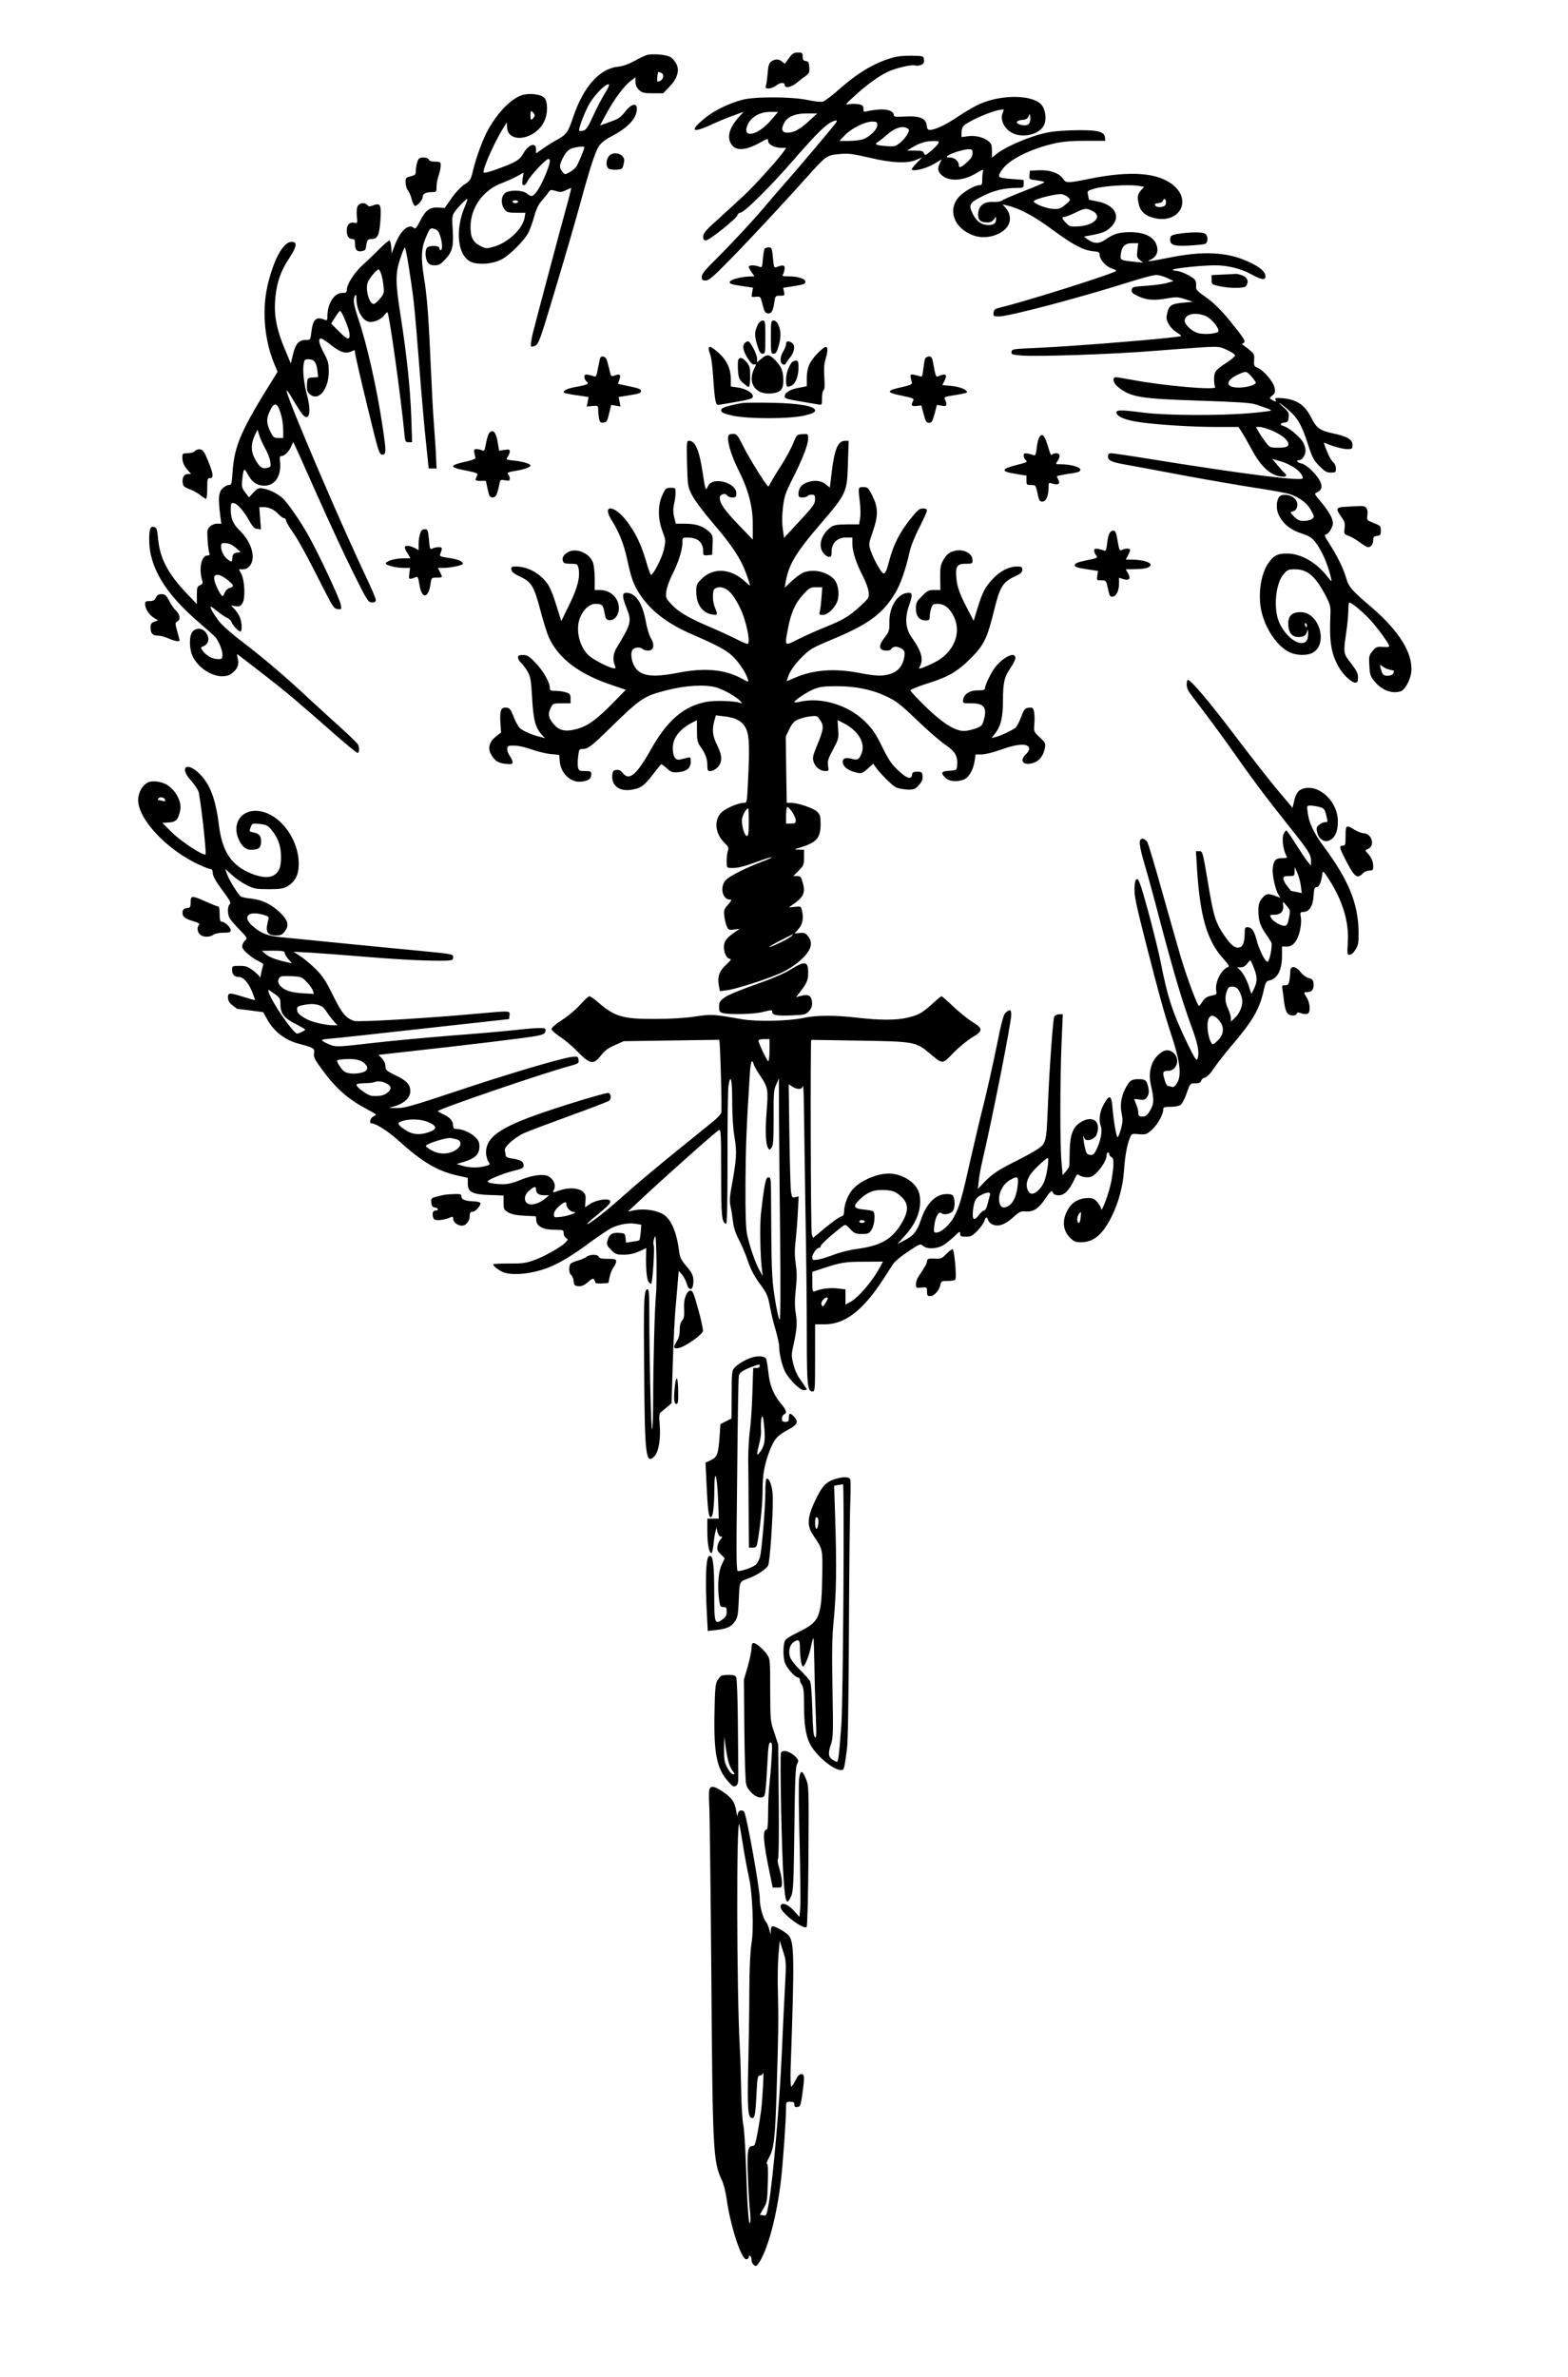
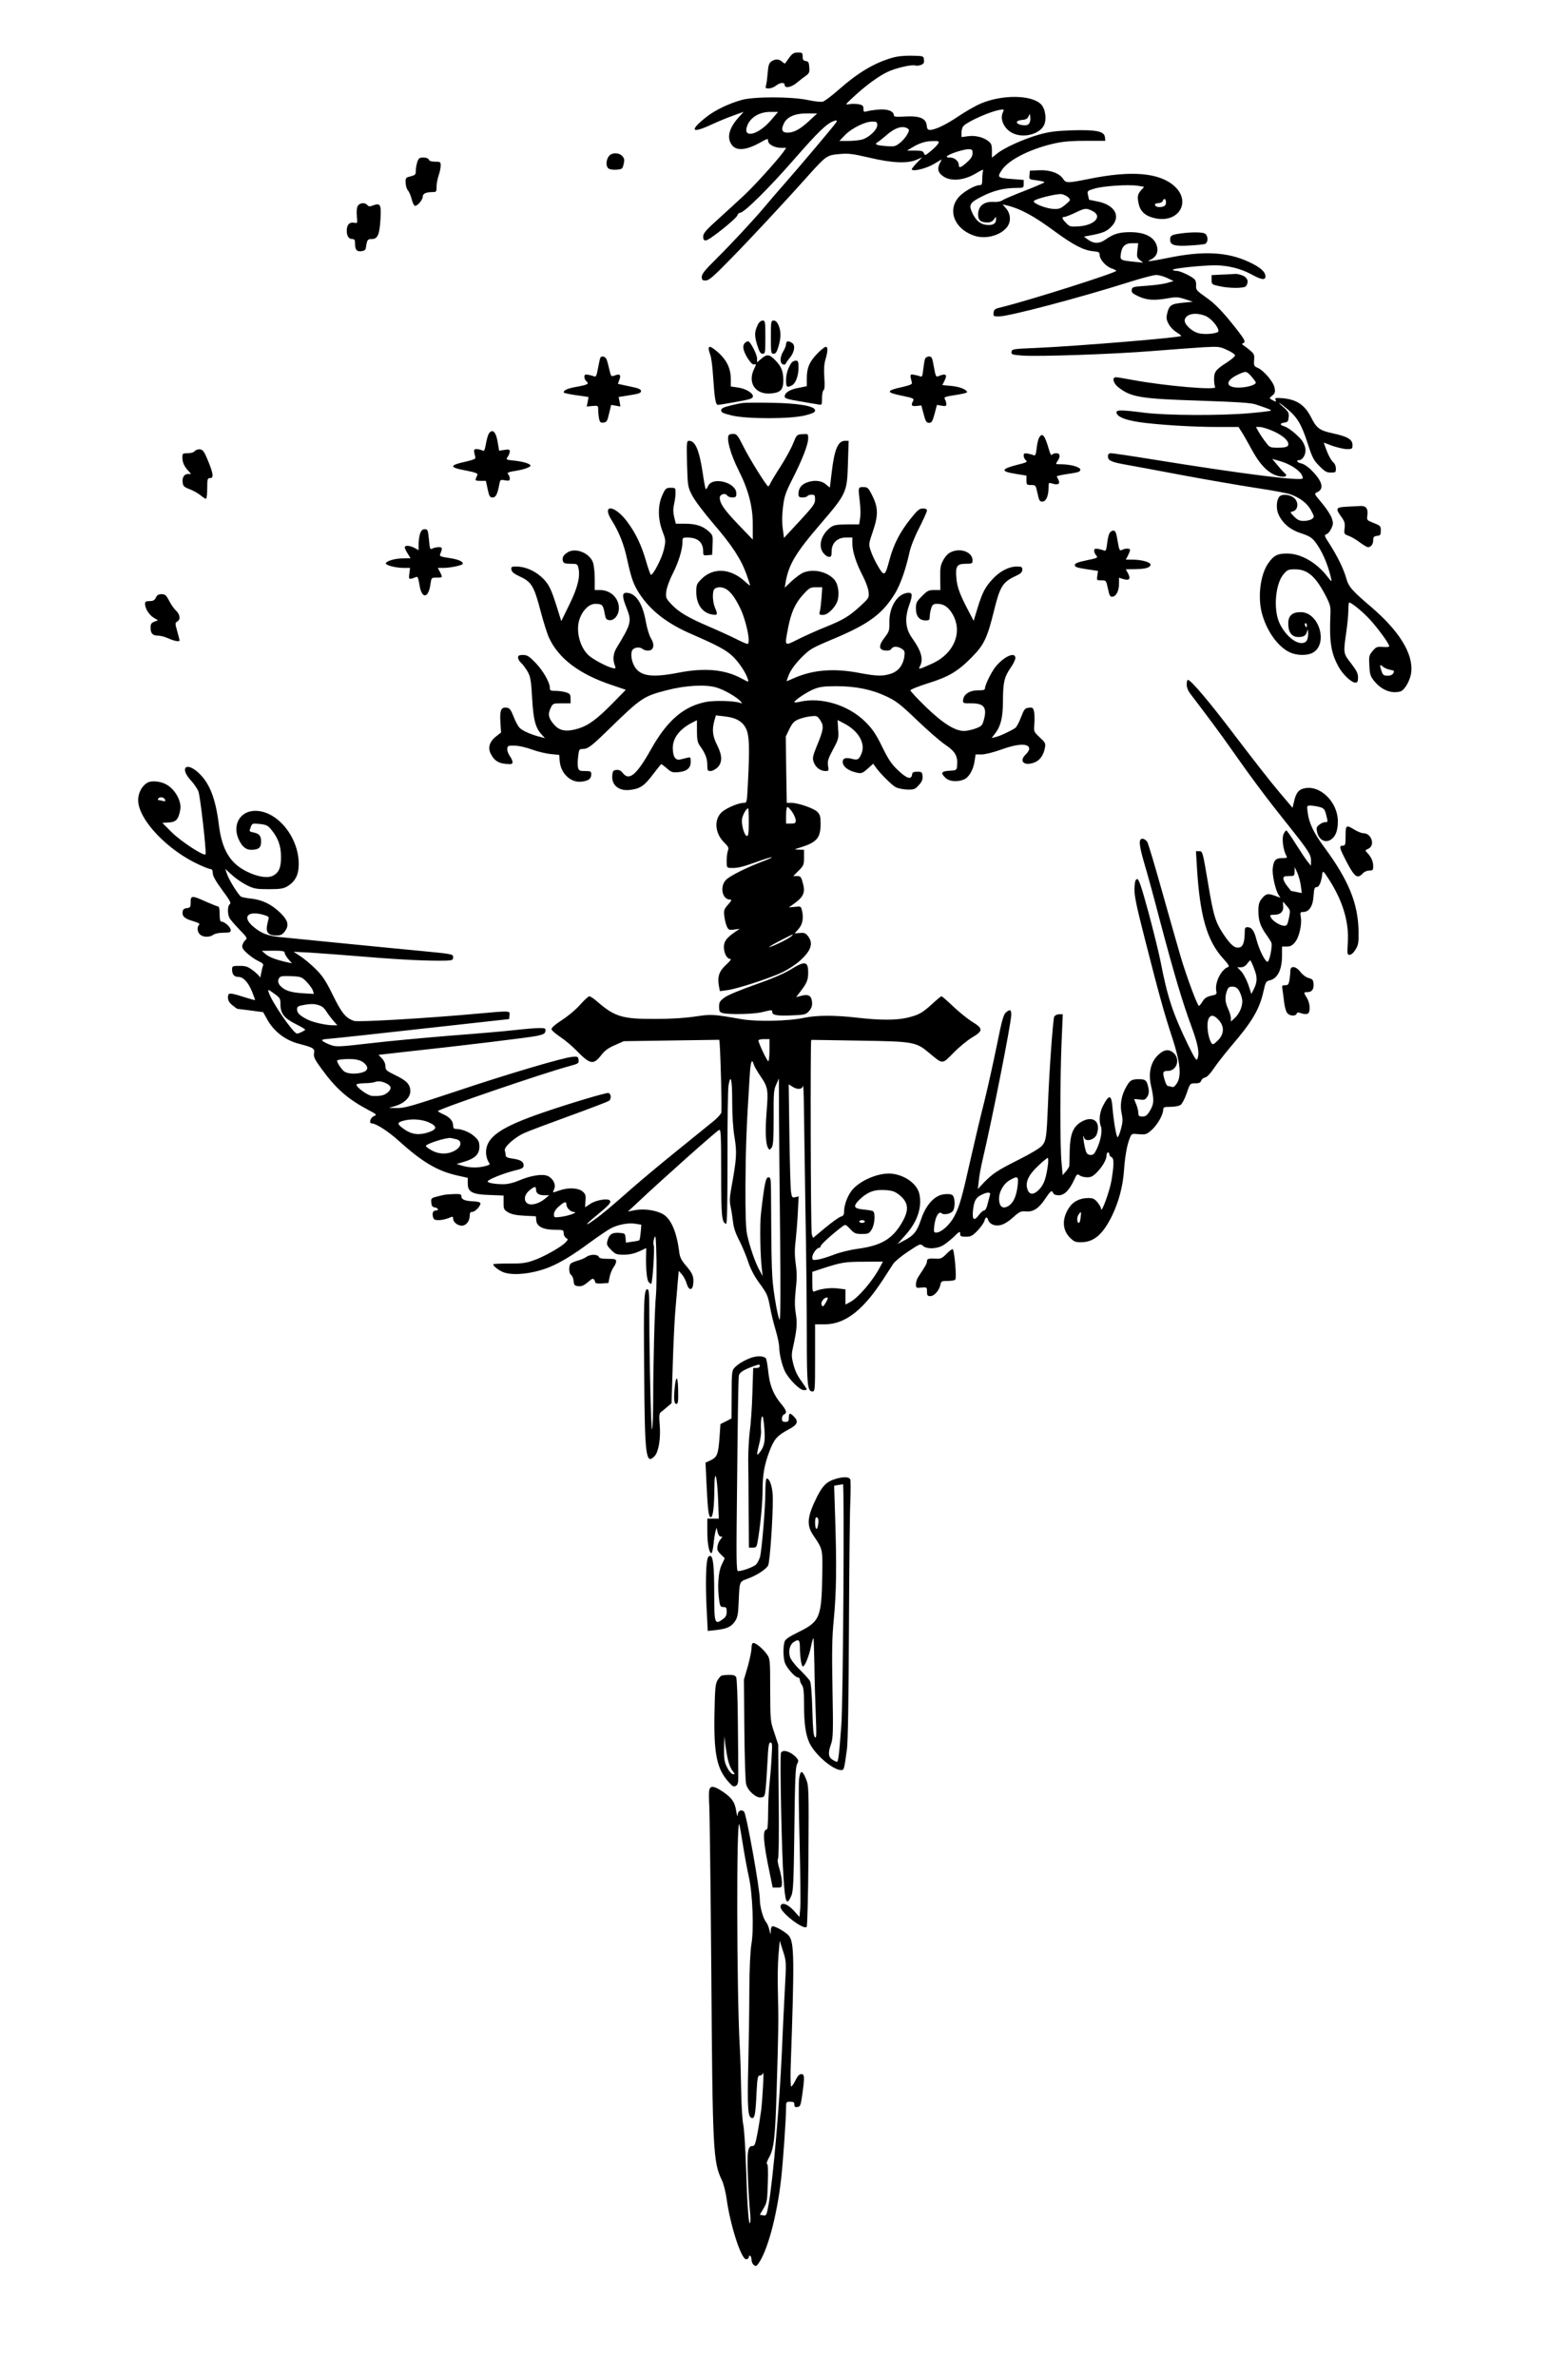
<svg xmlns="http://www.w3.org/2000/svg" version="1.0" width="1135" height="1720" viewBox="0 0 1135 1720" preserveAspectRatio="xMidYMid meet">
  <g transform="translate(0,1720) scale(0.1,-0.1)" fill="#000000" stroke="none">
    <path d="M5713 16783 c-15 -21 -28 -40 -30 -42 -2 -2 -11 3 -21 12 -23 21 -51 22 -79 2 -16 -12 -22 -28 -26 -82 -3 -38 -8 -78 -12 -90 -6 -20 -4 -23 20 -23 15 0 38 9 52 20 30 24 63 26 63 5 0 -27 50 -17 90 18 21 17 50 40 65 50 22 16 26 25 23 60 -2 35 -7 43 -25 45 -18 3 -23 10 -23 33 0 26 -3 29 -34 29 -29 0 -40 -7 -63 -37z" />
-     <path d="M4679 16801 c-15 -5 -55 -24 -90 -44 -41 -22 -84 -37 -118 -40 -132 -15 -248 -145 -322 -364 -37 -111 -47 -125 -116 -164 -32 -17 -79 -47 -105 -66 l-48 -33 0 30 c0 53 -55 35 -92 -31 -26 -47 -55 -64 -193 -114 -67 -24 -95 -30 -95 -21 0 40 82 222 144 321 l25 40 1 -30 c1 -130 208 -99 271 40 25 53 25 136 1 165 -23 28 -110 39 -165 21 -76 -25 -170 -120 -240 -243 -38 -65 -91 -207 -112 -298 -17 -71 -20 -77 -62 -104 -25 -16 -65 -58 -94 -100 l-50 -71 -47 3 c-61 4 -92 -19 -133 -100 -23 -45 -33 -58 -42 -49 -37 37 -98 -16 -138 -120 l-24 -64 -3 48 c-2 26 -8 47 -13 47 -6 0 -36 -26 -68 -57 -31 -32 -86 -85 -123 -118 -65 -59 -118 -143 -118 -185 0 -16 -6 -20 -34 -20 -57 0 -106 -77 -106 -169 0 -28 -3 -32 -17 -26 -65 27 -88 6 -99 -87 -7 -57 -7 -58 -39 -58 -51 0 -75 -27 -94 -103 l-16 -67 -39 93 c-73 172 -90 284 -66 435 14 87 42 156 95 236 54 83 59 116 16 116 -57 0 -121 -110 -167 -286 -50 -187 -35 -410 40 -594 l25 -60 -20 -33 c-247 -395 -293 -501 -306 -699 -6 -82 -7 -88 -28 -88 -12 0 -32 -12 -46 -26 -27 -29 -30 -69 -16 -186 l9 -68 -31 0 c-18 0 -40 -9 -52 -21 -19 -19 -21 -30 -16 -98 2 -42 8 -84 12 -93 5 -14 2 -18 -14 -18 -44 0 -64 -99 -36 -185 4 -15 0 -23 -17 -30 -21 -9 -23 -17 -23 -74 l0 -63 -75 79 c-136 144 -193 252 -206 397 -6 63 -10 77 -27 82 -28 9 -37 -11 -37 -91 0 -200 115 -390 365 -604 55 -47 106 -92 113 -101 25 -28 52 -95 52 -127 0 -30 -3 -33 -30 -33 -40 0 -83 22 -110 57 -16 20 -18 29 -8 32 48 14 61 62 27 105 -25 32 -68 35 -95 5 -27 -30 -25 -130 3 -184 58 -111 206 -174 280 -119 42 31 56 66 44 110 -7 27 -7 33 2 26 7 -5 91 -70 187 -144 171 -133 222 -176 519 -437 79 -69 150 -127 157 -129 15 -4 18 30 6 59 -4 9 -56 60 -117 115 -60 54 -168 153 -240 219 -164 154 -327 293 -477 407 -65 49 -136 111 -159 136 -40 46 -86 122 -73 122 4 0 26 -16 49 -35 23 -19 54 -40 69 -46 14 -7 28 -20 31 -29 7 -23 51 -70 65 -70 14 0 12 65 -4 103 -7 18 -25 44 -38 59 l-26 26 33 -5 c28 -4 36 -1 50 21 22 34 17 165 -9 214 l-17 32 30 0 c20 0 36 9 50 26 45 58 12 171 -73 254 -49 47 -66 87 -66 158 0 34 3 42 18 42 25 0 75 -54 114 -125 27 -47 39 -61 61 -63 l26 -3 -6 80 -6 81 32 0 c39 0 78 -19 110 -54 14 -14 30 -26 38 -26 7 0 13 -7 13 -16 0 -8 20 -43 44 -77 45 -64 101 -165 228 -417 67 -132 76 -145 102 -148 28 -3 29 -2 23 31 -7 42 -155 359 -231 495 -65 117 -156 247 -194 280 -38 32 -90 58 -135 66 -35 7 -41 4 -72 -28 l-33 -35 -27 35 c-25 33 -27 41 -21 96 8 81 14 86 39 36 30 -57 68 -83 122 -83 76 0 123 73 112 172 -4 36 -2 43 12 43 22 0 56 36 71 74 6 16 12 27 14 25 2 -2 77 -168 166 -369 89 -201 210 -461 268 -577 100 -201 108 -213 134 -213 21 0 28 5 28 19 0 10 -30 81 -66 157 -186 390 -559 1262 -578 1349 -4 20 10 3 41 -51 69 -116 87 -138 107 -131 21 8 21 72 1 147 -23 84 -35 179 -28 227 5 40 8 43 35 43 41 0 58 -21 65 -79 l6 -50 -39 -3 c-39 -3 -39 -3 -42 -50 -2 -37 1 -51 17 -67 63 -63 141 28 141 163 0 54 -5 75 -35 130 -37 70 -44 106 -21 106 7 0 42 -22 76 -50 65 -52 107 -63 151 -40 16 9 19 7 19 -12 0 -12 39 -183 87 -380 83 -341 88 -358 110 -358 29 0 30 19 2 204 -40 273 -113 598 -179 790 -31 94 -36 131 -20 156 7 11 10 6 10 -20 0 -89 49 -170 101 -170 37 0 83 23 103 52 9 12 18 20 21 17 13 -13 96 -606 121 -866 6 -69 8 -73 32 -73 l25 0 -6 183 c-7 201 -32 443 -77 731 -38 241 -39 306 -3 414 15 45 30 82 33 82 8 0 45 -228 65 -395 8 -71 26 -281 40 -465 14 -184 35 -426 47 -537 l21 -203 29 0 28 0 -5 113 c-4 61 -10 162 -15 222 -5 61 -14 225 -20 365 -16 378 -28 544 -51 682 -24 146 -20 215 18 300 24 55 28 59 52 53 30 -8 37 -17 51 -65 13 -45 13 -90 0 -90 -5 0 -10 7 -10 15 0 19 -70 21 -88 3 -17 -17 -15 -79 4 -106 11 -16 25 -22 51 -22 29 0 43 8 74 41 54 58 63 94 56 214 -6 84 -4 105 10 126 21 32 85 99 94 99 5 0 -2 -21 -13 -47 -81 -184 -54 -384 57 -414 57 -16 143 -7 200 21 61 29 172 140 202 201 12 24 30 77 41 116 14 51 30 84 53 110 19 21 41 48 49 61 14 20 18 21 53 10 31 -10 43 -9 73 5 19 9 36 17 38 17 2 0 -7 -39 -20 -87 -52 -186 -242 -902 -260 -975 -9 -43 -14 -81 -10 -85 4 -4 19 -1 33 7 23 13 38 56 139 395 63 209 142 479 175 600 81 296 116 403 144 447 16 24 47 49 94 73 121 64 181 130 181 200 0 42 -40 33 -80 -17 -41 -52 -49 -57 -126 -84 l-61 -22 49 91 c56 102 125 195 174 232 l34 26 0 -34 c0 -23 8 -41 26 -58 22 -21 35 -24 101 -24 l74 0 44 46 c57 60 75 116 52 164 -9 19 -28 42 -42 51 -29 19 -136 28 -176 15z m105 -127 c32 -12 14 -64 -23 -64 -4 0 -5 16 -3 35 2 19 6 35 7 35 2 0 10 -3 19 -6z m-407 -152 c-23 -38 -62 -112 -85 -164 -35 -77 -49 -98 -69 -103 -14 -3 -28 -4 -30 -1 -8 8 28 107 64 178 35 68 119 158 147 158 10 0 3 -20 -27 -68z m-507 -157 c0 -7 -7 -18 -15 -25 -13 -11 -15 -7 -15 25 0 32 2 36 15 25 8 -7 15 -18 15 -25z m360 -230 c0 -14 -45 -123 -59 -142 -9 -12 -31 -30 -49 -40 -33 -18 -34 -18 -53 6 -24 29 -20 55 16 117 16 28 35 44 57 51 35 11 88 16 88 8z m-250 -98 c0 -42 -68 -196 -103 -234 -25 -28 -32 -28 -64 -3 -29 23 -106 27 -147 9 -41 -19 -46 -89 -8 -131 11 -14 31 -18 80 -18 l65 0 -6 -36 c-13 -80 -119 -180 -224 -210 -50 -14 -56 -14 -90 3 -59 29 -77 62 -77 141 0 139 91 267 227 317 39 15 91 38 114 52 l43 24 -7 -46 c-5 -36 -3 -45 9 -45 9 0 21 14 28 31 14 33 132 159 150 159 5 0 10 -6 10 -13z m-230 -297 c0 -5 -9 -10 -20 -10 -11 0 -20 5 -20 10 0 6 9 10 20 10 11 0 20 -4 20 -10z m-991 -522 c7 -18 14 -58 17 -88 5 -51 3 -58 -26 -92 -17 -21 -38 -38 -45 -38 -31 0 -60 97 -45 151 9 30 65 99 81 99 4 0 12 -15 18 -32z m-276 -300 c48 -104 61 -168 34 -168 -7 0 -37 24 -66 54 l-54 54 29 46 c16 25 32 46 35 46 4 0 14 -15 22 -32z m-449 -717 c9 -30 16 -81 16 -113 l0 -58 -35 0 c-30 0 -37 5 -54 38 -30 59 -34 95 -16 138 37 90 62 89 89 -5z m-116 -243 c17 -30 34 -73 38 -95 6 -40 5 -42 -21 -49 -37 -9 -55 3 -88 62 -32 56 -32 112 -1 178 l18 37 12 -39 c6 -22 25 -64 42 -94z m-245 -699 c12 -6 33 -21 45 -33 l24 -21 -29 -5 c-23 -4 -29 -11 -31 -37 -3 -32 -3 -32 -28 -16 -30 19 -54 63 -54 98 0 20 5 25 26 25 14 0 35 -5 47 -11z m-32 -251 c52 -41 57 -54 24 -62 -16 -4 -31 -18 -39 -37 -10 -23 -15 -27 -23 -17 -23 28 -53 98 -53 123 0 36 38 33 91 -7z" />
    <path d="M6455 16781 c-129 -38 -246 -108 -384 -230 -51 -45 -103 -84 -116 -87 -13 -3 -61 2 -107 12 -116 25 -386 26 -478 1 -94 -26 -197 -75 -260 -126 -123 -98 -105 -120 41 -52 46 21 117 51 158 65 l74 27 -36 -40 c-68 -75 -87 -144 -53 -195 32 -50 102 -46 204 10 57 32 62 34 62 15 0 -26 47 -51 95 -51 l36 0 -20 -29 c-39 -55 -211 -246 -279 -309 -37 -35 -120 -111 -184 -169 -98 -88 -118 -111 -118 -135 0 -21 5 -28 19 -28 25 0 222 158 229 182 2 10 11 18 19 18 29 0 212 181 393 389 174 199 236 259 288 276 21 6 23 5 14 -12 -10 -17 -263 -318 -391 -463 -32 -36 -84 -96 -116 -135 -88 -105 -248 -277 -362 -390 -80 -79 -103 -107 -103 -128 0 -23 4 -27 28 -27 23 0 55 27 173 148 142 144 402 423 572 614 127 141 133 145 222 153 66 6 93 3 218 -26 164 -39 276 -44 342 -15 l40 17 -37 -38 c-21 -22 -38 -43 -38 -47 0 -21 101 3 158 36 l59 35 -14 -28 c-21 -41 -13 -70 26 -96 57 -39 156 -28 243 27 35 21 49 26 44 15 -3 -9 -6 -37 -6 -61 0 -38 -3 -44 -20 -44 -27 0 -88 -32 -129 -66 -112 -94 -64 -248 92 -300 81 -27 188 1 236 62 30 38 28 94 -5 134 l-27 31 29 -7 c100 -24 197 -76 351 -190 134 -98 206 -135 274 -142 43 -4 49 -7 49 -28 0 -31 44 -81 85 -96 19 -6 35 -15 35 -18 0 -14 -630 -214 -830 -263 -48 -11 -55 -16 -58 -40 -3 -25 -1 -27 38 -27 73 0 577 133 945 249 88 28 175 51 194 51 19 0 55 -10 80 -22 l46 -22 -45 -13 c-25 -8 -92 -17 -150 -21 -99 -7 -105 -8 -108 -30 -3 -18 6 -27 50 -47 60 -28 116 -31 215 -13 56 10 70 9 121 -7 l57 -19 -65 -6 c-98 -9 -109 -18 -125 -95 -7 -37 25 -90 72 -120 18 -11 32 -22 33 -26 0 -12 -767 -75 -1050 -87 -167 -7 -175 -8 -178 -28 -3 -19 3 -21 75 -27 119 -9 667 10 948 33 138 11 302 23 366 27 110 6 119 5 172 -20 32 -14 57 -32 57 -39 0 -7 -27 -30 -59 -51 -81 -52 -93 -67 -93 -121 0 -25 4 -51 8 -57 15 -25 -363 8 -596 51 -58 11 -113 20 -122 20 -30 0 -21 -42 15 -71 93 -74 160 -85 602 -99 262 -9 361 -15 395 -27 89 -30 110 -38 110 -44 0 -3 -69 -12 -152 -19 -214 -19 -600 -17 -763 3 -172 22 -207 22 -203 0 5 -29 60 -52 165 -68 132 -19 380 -35 568 -35 l150 0 21 -33 c12 -17 45 -76 75 -131 72 -133 146 -196 232 -196 18 0 23 15 8 24 -5 4 -28 28 -51 56 l-41 49 53 -15 c93 -27 168 -83 168 -125 0 -24 -430 30 -1085 136 -154 25 -290 45 -302 45 -17 0 -23 -6 -23 -23 0 -31 26 -42 142 -62 51 -9 233 -43 403 -75 171 -32 404 -72 519 -90 115 -17 230 -38 255 -47 70 -24 125 -66 152 -118 24 -45 24 -46 5 -61 -11 -8 -37 -14 -59 -14 -30 0 -45 7 -70 32 -29 30 -30 33 -12 36 43 9 49 70 9 101 -31 24 -86 28 -104 6 -21 -25 -24 -89 -5 -129 31 -66 85 -110 162 -135 56 -18 78 -31 101 -60 49 -62 94 -163 117 -266 6 -28 5 -28 -29 15 -77 99 -188 163 -286 164 -72 1 -100 -13 -141 -72 -56 -82 -76 -241 -45 -359 34 -128 114 -241 200 -283 50 -24 125 -26 166 -5 117 61 50 295 -85 295 -62 0 -90 -26 -90 -82 0 -64 25 -98 74 -98 40 0 55 11 64 45 3 14 5 11 6 -10 1 -51 -9 -73 -37 -78 -51 -10 -130 56 -170 143 -47 100 -30 287 30 356 27 31 35 34 82 34 92 0 151 -52 227 -201 28 -56 32 -72 29 -129 -8 -193 4 -274 58 -373 30 -56 94 -117 122 -117 16 0 20 7 20 38 0 29 -11 50 -50 101 -57 72 -57 74 -35 226 8 55 15 126 15 158 0 31 3 57 6 57 16 0 97 -66 147 -120 53 -57 131 -162 142 -192 4 -10 -7 -12 -43 -10 -45 3 -51 1 -76 -29 -26 -30 -28 -38 -24 -105 3 -63 7 -77 34 -111 53 -66 124 -95 190 -77 31 8 72 79 79 138 16 133 -84 297 -288 472 -144 123 -165 147 -183 212 -20 69 -62 154 -119 244 -39 59 -41 67 -25 71 11 3 27 21 36 41 15 31 16 40 4 76 -7 22 -39 71 -71 109 -57 68 -58 68 -34 79 52 24 37 80 -41 158 -24 25 -57 47 -74 50 -30 6 -42 24 -17 24 24 0 47 35 47 71 0 22 -10 48 -25 70 -32 42 -101 97 -132 105 -31 8 -29 22 5 26 23 3 27 8 30 39 3 32 -2 41 -40 74 -55 49 -28 34 35 -19 68 -57 99 -110 142 -243 34 -105 43 -123 85 -165 39 -40 53 -48 84 -48 33 0 36 2 36 29 0 16 -7 34 -16 42 -18 15 -40 56 -59 109 l-13 37 64 -24 c36 -12 83 -23 104 -23 38 0 40 2 40 30 0 40 -36 61 -142 84 -94 20 -118 37 -155 111 -47 94 -105 133 -206 143 -54 4 -60 3 -54 -12 6 -14 4 -15 -16 -5 -32 17 -32 17 -7 37 19 16 22 24 16 56 -8 43 -80 127 -124 145 -24 10 -27 16 -24 55 3 38 0 46 -28 69 -17 15 -39 31 -48 37 -12 8 -14 13 -4 16 20 9 14 23 -40 93 -103 132 -162 194 -232 242 -64 45 -70 53 -68 80 2 17 -2 37 -9 45 -19 23 -105 64 -134 64 -14 0 -25 4 -25 8 0 10 213 32 305 32 94 0 186 -24 263 -65 71 -40 102 -44 102 -16 0 34 -37 67 -119 105 -155 73 -330 82 -580 31 -127 -26 -174 -31 -136 -16 39 17 58 48 52 87 -12 73 -80 113 -193 114 -83 0 -123 -12 -181 -53 -47 -33 -87 -32 -132 2 l-25 19 60 11 c85 17 110 29 145 68 63 72 15 151 -106 175 -33 7 -61 12 -61 12 -1 1 -5 15 -8 33 -7 31 -7 32 46 48 61 19 243 31 313 21 l47 -8 -19 -21 c-29 -32 -32 -49 -21 -100 12 -59 50 -92 122 -107 169 -35 261 121 137 233 -109 98 -311 115 -620 52 -155 -31 -165 -31 -186 1 -27 41 -94 65 -172 62 l-68 -3 -3 -32 c-3 -31 -3 -31 52 -38 31 -4 56 -10 56 -14 0 -3 -64 -31 -141 -61 -78 -30 -151 -61 -162 -69 -12 -9 -39 -14 -63 -12 -72 4 -113 -29 -114 -91 0 -42 19 -58 69 -58 20 0 35 8 45 22 16 22 16 22 16 1 0 -33 -25 -46 -73 -40 -45 6 -77 35 -103 95 -22 51 -11 68 75 111 82 42 161 61 248 61 52 0 53 1 53 29 l0 29 -90 7 c-100 8 -104 12 -67 66 50 75 216 157 393 194 52 11 127 17 217 16 l138 0 -3 27 c-5 42 -63 54 -238 49 -116 -4 -164 -10 -239 -31 -109 -31 -250 -94 -303 -137 l-38 -30 0 50 c0 42 -4 53 -26 70 -37 29 -97 43 -150 35 l-44 -6 0 34 c0 21 7 41 18 50 38 34 188 100 254 112 37 7 38 7 27 -18 -25 -54 16 -130 84 -155 78 -30 184 2 214 63 21 45 10 120 -22 152 -68 68 -279 71 -435 5 -36 -15 -108 -56 -160 -91 -93 -63 -171 -100 -209 -100 -15 0 -21 8 -23 33 -5 50 -51 70 -155 64 -66 -4 -83 -2 -83 9 0 30 -47 47 -113 41 -34 -3 -72 -9 -84 -13 -20 -5 -23 -3 -23 19 0 22 -6 27 -35 33 -20 3 -50 4 -68 0 -31 -5 -30 -4 28 50 91 85 183 152 250 184 62 29 176 55 201 46 8 -3 26 -1 40 4 20 8 25 16 22 38 -3 27 -3 27 -88 29 -57 1 -105 -4 -145 -16z m-876 -453 c-99 -114 -215 -132 -165 -26 26 53 88 88 159 88 l59 0 -53 -62z m278 -3 c-66 -61 -111 -85 -156 -85 -40 0 -49 21 -27 66 23 49 81 74 171 73 l70 0 -58 -54z m1590 -22 c-10 -10 -25 -12 -51 -8 -48 9 -47 33 2 37 28 2 40 9 47 26 10 22 10 22 13 -9 2 -18 -3 -38 -11 -46z m-1097 -9 c0 -33 -60 -90 -110 -104 -19 -5 -64 -10 -100 -10 l-64 0 39 41 c48 50 146 99 198 99 33 0 37 -3 37 -26z m220 -24 c13 -8 13 -14 -4 -45 -11 -19 -35 -47 -54 -61 -31 -24 -40 -26 -99 -21 -71 5 -87 13 -59 29 10 6 35 26 56 44 65 59 122 78 160 54z m221 -109 c-6 -11 -30 -35 -53 -54 -40 -33 -43 -35 -50 -16 -6 16 -17 19 -65 19 l-58 0 35 21 c53 33 100 48 153 48 44 1 47 -1 38 -18z m249 -70 c0 -21 -11 -39 -40 -65 -44 -40 -60 -45 -60 -19 0 27 -31 53 -64 53 -20 0 -27 3 -20 10 17 17 116 49 152 50 29 0 32 -3 32 -29z m693 -320 c18 -18 18 -19 -21 -52 -35 -29 -46 -33 -88 -31 -54 3 -146 40 -141 56 5 16 167 56 202 51 16 -3 38 -14 48 -24z m707 -36 c0 -18 -7 -26 -25 -31 -28 -7 -55 0 -55 16 0 5 11 10 25 10 14 0 28 7 31 15 9 24 24 18 24 -10z m-534 -61 c77 -37 21 -103 -95 -112 -62 -4 -68 -3 -93 23 -31 31 -35 45 -14 45 8 0 43 13 78 30 73 35 79 35 124 14z m327 -285 c-5 -46 -4 -54 18 -71 l24 -19 -60 6 c-107 11 -108 12 -102 57 8 56 31 78 83 78 l43 0 -6 -51z m494 -476 c40 -17 93 -79 93 -109 0 -18 -98 -28 -146 -15 -51 14 -106 68 -98 98 11 43 81 55 151 26z m332 -438 c17 -20 31 -39 31 -44 0 -17 -66 -36 -124 -36 -99 0 -99 51 -1 96 54 25 58 24 94 -16z m143 -389 c66 -27 114 -63 122 -91 7 -27 -10 -35 -76 -35 -53 0 -58 2 -85 38 -16 20 -39 54 -51 75 l-21 37 27 0 c15 0 52 -11 84 -24z m258 -1411 c0 -8 -2 -15 -4 -15 -2 0 -6 7 -10 15 -3 8 -1 15 4 15 6 0 10 -7 10 -15z m598 -321 c18 -4 32 -8 32 -9 0 -22 -17 -35 -45 -35 -28 0 -35 5 -44 31 -16 45 -14 55 7 36 10 -9 33 -20 50 -23z" />
    <path d="M4406 16068 c-20 -28 -21 -72 -2 -87 8 -7 34 -11 58 -9 41 3 44 5 52 40 8 31 6 41 -9 58 -25 28 -79 27 -99 -2z" />
    <path d="M3021 16029 c-6 -18 -11 -46 -11 -64 0 -28 -4 -32 -37 -41 -36 -9 -38 -11 -37 -47 1 -21 8 -45 17 -55 8 -9 21 -38 27 -64 7 -27 18 -48 24 -48 19 0 56 44 56 67 0 22 24 33 73 33 25 0 27 3 27 39 0 21 7 58 15 81 8 23 15 55 15 71 0 27 -3 29 -40 29 -27 0 -43 5 -46 15 -4 9 -19 15 -39 15 -28 0 -35 -5 -44 -31z" />
    <path d="M2589 15708 c-7 -12 -9 -42 -6 -73 5 -51 5 -52 -19 -47 -34 6 -54 -14 -54 -57 0 -40 14 -61 42 -61 14 0 18 -8 18 -32 0 -46 12 -60 46 -56 20 2 30 9 32 23 9 60 12 65 42 65 44 0 57 30 64 143 6 109 0 120 -55 100 -22 -9 -31 -8 -40 3 -18 21 -57 17 -70 -8z" />
    <path d="M8544 15510 c-65 -9 -74 -15 -74 -45 0 -39 32 -48 139 -42 53 3 104 8 114 12 24 10 23 61 -2 75 -22 11 -100 11 -177 0z" />
-     <path d="M5534 15399 c-3 -6 -9 -40 -12 -74 -5 -62 -5 -63 -29 -54 -33 12 -73 11 -73 -2 0 -6 9 -24 21 -40 l20 -29 -38 -1 c-63 -2 -137 -23 -141 -40 -2 -13 14 -18 83 -28 l86 -13 -7 -35 c-6 -34 -6 -34 27 -31 34 3 34 3 49 -57 12 -48 19 -61 37 -63 26 -4 39 16 48 81 7 46 8 47 42 47 33 0 34 1 28 29 l-6 28 80 13 c67 10 81 16 81 31 0 22 -53 39 -123 39 -44 0 -47 1 -37 19 5 11 10 30 10 42 0 22 -17 23 -62 5 -14 -6 -17 3 -23 68 -7 71 -9 76 -31 76 -12 0 -26 -5 -30 -11z" />
    <path d="M8848 15213 l-78 -4 0 -33 c0 -32 2 -35 48 -45 76 -19 191 -19 202 -1 21 32 11 60 -25 76 -19 7 -42 13 -52 12 -10 -1 -53 -4 -95 -5z" />
    <path d="M5487 14853 c-26 -52 -27 -80 -7 -147 16 -52 25 -66 40 -66 19 0 20 7 20 120 0 113 -1 120 -20 120 -11 0 -25 -11 -33 -27z" />
    <path d="M5580 14760 c0 -113 1 -120 20 -120 15 0 23 12 35 52 19 65 19 109 1 153 -10 24 -22 35 -35 35 -20 0 -21 -6 -21 -120z" />
    <path d="M5392 14718 c-20 -20 -14 -55 19 -109 23 -36 37 -49 49 -46 16 4 15 1 -2 -34 -49 -103 13 -189 128 -176 65 7 84 28 84 93 0 68 -13 100 -58 147 -43 44 -60 46 -101 11 l-31 -26 0 27 c0 31 -49 125 -65 125 -6 0 -16 -5 -23 -12z" />
    <path d="M5690 14710 c0 -11 -9 -34 -20 -52 -25 -41 -26 -86 -3 -95 9 -4 19 -1 21 6 2 6 15 25 28 40 34 41 43 90 19 108 -27 19 -45 16 -45 -7z" />
    <path d="M5130 14676 c0 -8 5 -27 11 -43 7 -15 16 -82 20 -148 12 -177 19 -215 36 -215 8 0 68 10 134 22 101 18 119 24 119 40 0 25 -55 57 -112 64 l-48 7 0 56 c-1 83 -36 148 -114 209 -33 26 -46 28 -46 8z" />
    <path d="M5918 14643 c-58 -59 -78 -105 -78 -180 l0 -58 -61 -12 c-63 -12 -99 -35 -99 -63 0 -13 22 -20 108 -34 59 -10 119 -21 135 -23 27 -5 27 -4 27 45 0 28 5 54 11 58 8 5 10 33 6 90 -4 60 -2 98 8 132 18 59 19 92 2 92 -7 0 -34 -21 -59 -47z" />
    <path d="M4346 14612 c-3 -5 -10 -38 -17 -75 -10 -55 -15 -67 -28 -61 -9 4 -28 9 -43 12 -23 3 -28 1 -28 -16 0 -11 7 -25 16 -33 21 -17 7 -24 -76 -39 -62 -11 -90 -24 -90 -40 0 -4 41 -13 90 -20 l90 -13 -6 -35 -7 -34 42 4 c40 3 41 3 41 -28 0 -17 3 -46 6 -63 6 -27 11 -32 33 -29 23 3 27 10 40 66 l15 62 33 -6 34 -6 -6 34 -7 35 81 13 c65 10 81 16 81 30 0 13 -18 21 -84 34 l-83 18 10 29 c14 36 4 46 -32 32 -28 -10 -28 -10 -41 46 -7 31 -16 64 -21 74 -10 18 -34 23 -43 9z" />
    <path d="M6696 14603 c-4 -9 -9 -43 -13 -75 -5 -49 -9 -58 -22 -52 -9 4 -29 9 -45 12 -30 5 -31 3 -15 -58 3 -10 -14 -18 -66 -30 -124 -27 -125 -40 -5 -64 80 -17 88 -20 80 -37 -18 -32 -12 -41 24 -37 l35 4 17 -63 c14 -53 20 -63 39 -63 19 0 25 10 40 65 l17 65 34 -6 c28 -5 34 -3 34 11 0 9 -4 25 -10 35 -9 16 -2 19 75 31 47 7 85 16 85 20 0 19 -52 40 -113 46 l-66 6 14 28 c26 50 13 60 -46 35 -13 -6 -18 6 -29 69 -12 67 -15 75 -35 75 -13 0 -26 -8 -29 -17z" />
-     <path d="M5344 14595 c-4 -9 -4 -43 -2 -77 4 -53 9 -65 36 -89 18 -16 37 -29 42 -29 6 0 10 32 10 74 0 66 -3 78 -26 105 -28 34 -51 40 -60 16z" />
    <path d="M5732 14578 c-26 -34 -42 -82 -42 -128 0 -52 6 -58 42 -39 28 15 48 69 48 129 0 42 -3 50 -19 50 -10 0 -23 -6 -29 -12z" />
    <path d="M5380 14284 c-19 -2 -63 -11 -97 -20 -48 -12 -63 -20 -63 -34 0 -15 16 -22 78 -37 111 -26 426 -26 530 1 56 14 72 22 72 36 0 31 -118 52 -315 55 -93 2 -186 1 -205 -1z" />
    <path d="M3541 14066 c-7 -8 -17 -41 -23 -75 -10 -53 -13 -59 -29 -50 -10 5 -28 9 -40 9 -21 0 -22 -5 -8 -60 3 -10 -14 -18 -66 -30 -125 -27 -126 -42 -4 -65 68 -13 89 -21 85 -31 -4 -8 -9 -21 -12 -29 -5 -12 2 -15 34 -15 l39 0 13 -60 c11 -52 16 -60 36 -60 23 0 34 21 49 98 6 31 8 32 41 26 29 -5 34 -3 34 13 0 10 -5 24 -11 30 -12 12 -1 17 66 28 47 7 95 25 95 35 0 13 -50 29 -114 36 -64 7 -65 7 -51 28 8 11 15 29 15 38 0 16 -6 17 -39 12 l-38 -6 -8 47 c-12 85 -36 115 -64 81z" />
    <path d="M5277 14053 c-22 -21 10 -139 69 -256 72 -142 104 -266 103 -396 l0 -106 -106 110 c-101 106 -133 152 -133 194 0 24 41 36 53 16 4 -8 21 -15 37 -15 26 0 30 4 30 29 0 80 -173 125 -205 53 -5 -12 -12 -22 -16 -22 -3 0 -13 52 -22 115 -25 167 -54 235 -99 235 -18 0 -18 -9 -15 -165 5 -162 5 -167 36 -228 18 -36 83 -123 155 -207 136 -158 200 -256 240 -368 14 -40 26 -76 26 -79 0 -3 -19 11 -41 32 -104 93 -227 99 -311 15 -35 -35 -38 -42 -38 -94 0 -89 44 -151 114 -163 41 -6 43 -2 21 50 -18 44 -20 118 -3 135 7 7 23 12 36 12 53 0 96 -42 147 -145 47 -94 82 -265 55 -265 -6 0 -43 16 -82 36 -40 20 -127 60 -195 89 -152 65 -223 107 -275 164 -38 41 -40 46 -35 91 3 27 24 85 47 129 43 86 70 174 70 228 0 31 2 33 34 33 77 0 116 -34 116 -101 0 -28 2 -30 33 -27 l32 3 3 71 c3 70 2 72 -32 102 -43 37 -91 52 -173 52 l-61 0 -12 48 c-8 34 -8 61 -1 92 6 25 11 62 11 83 0 36 -1 37 -35 37 -33 0 -38 -4 -60 -52 -34 -74 -34 -171 0 -262 25 -66 25 -68 10 -135 -14 -61 -76 -181 -93 -181 -4 0 -20 45 -36 101 -34 116 -74 200 -135 282 -92 125 -191 132 -111 8 50 -79 87 -172 109 -276 30 -138 46 -185 90 -252 79 -121 200 -216 377 -292 188 -82 248 -114 296 -159 46 -43 98 -121 112 -169 7 -21 5 -21 -46 7 -123 66 -268 79 -461 41 -190 -37 -275 -24 -315 48 -22 38 -29 96 -14 117 13 20 55 24 73 8 10 -9 30 -14 46 -12 37 4 43 45 13 92 -11 19 -27 71 -35 117 -24 135 -74 209 -142 209 -31 0 -30 -29 3 -111 38 -96 33 -114 -73 -288 -24 -39 -29 -84 -13 -125 9 -25 8 -26 -18 -20 -37 9 -120 52 -160 82 -66 50 -103 166 -82 254 18 72 70 128 119 128 49 0 57 -7 67 -65 8 -44 12 -50 35 -53 36 -4 69 38 69 87 0 73 -61 131 -137 131 l-38 0 0 83 c0 45 -6 98 -13 117 -24 67 -123 108 -181 74 -34 -20 -45 -42 -35 -68 4 -12 19 -16 55 -16 44 0 49 -2 55 -26 16 -64 -3 -144 -64 -268 l-59 -121 -33 105 c-43 137 -60 169 -115 218 -51 45 -118 72 -177 72 -35 0 -39 -2 -36 -22 2 -17 19 -31 63 -51 83 -39 101 -70 147 -245 21 -80 49 -169 62 -197 70 -152 222 -266 459 -344 l97 -33 -87 -89 c-118 -121 -180 -167 -255 -191 -86 -26 -137 -19 -177 28 -40 45 -47 74 -26 118 17 36 18 36 81 36 l64 0 0 34 c0 29 -4 36 -31 45 -18 6 -52 11 -75 11 -39 0 -44 3 -44 23 0 39 -50 126 -106 183 -44 45 -58 54 -88 54 -28 0 -36 -4 -36 -18 0 -11 9 -27 21 -38 12 -10 33 -39 47 -62 22 -39 26 -60 34 -195 9 -159 24 -215 71 -265 l22 -24 -30 8 c-64 15 -133 45 -154 67 -12 13 -32 50 -44 83 -18 45 -28 60 -46 62 -43 7 -54 -15 -49 -101 l5 -78 -38 -30 c-46 -36 -59 -82 -36 -125 24 -47 53 -67 107 -72 43 -4 50 -2 50 13 0 9 -9 30 -21 46 -11 16 -19 39 -17 52 3 20 8 22 53 21 28 0 84 -13 125 -28 41 -15 103 -30 136 -33 l62 -6 4 -49 c9 -87 80 -153 155 -145 52 5 73 21 73 53 0 22 -4 24 -45 24 -39 0 -45 3 -51 25 -3 14 -3 50 1 80 6 51 8 55 33 55 38 0 61 17 197 150 225 219 244 232 412 275 133 35 280 43 358 20 58 -17 150 -70 177 -102 11 -15 11 -16 -7 -9 -38 14 -180 18 -240 7 -163 -30 -284 -133 -401 -341 -106 -189 -160 -234 -206 -174 -14 18 -28 24 -47 22 -22 -3 -26 -8 -29 -40 -6 -72 50 -116 133 -104 70 9 100 30 161 111 31 41 59 75 61 75 3 0 21 -14 41 -31 31 -28 40 -31 84 -27 61 6 88 30 88 76 0 32 -2 34 -25 28 -14 -3 -36 -9 -50 -12 -36 -9 -54 19 -55 82 0 74 49 138 145 187 l30 15 0 -79 c0 -63 5 -83 21 -106 38 -52 54 -92 54 -138 0 -41 2 -45 24 -45 13 0 35 12 50 26 36 37 35 87 -4 164 -32 63 -37 109 -19 174 l11 39 59 -7 c87 -9 136 -37 161 -93 22 -50 25 -129 12 -390 -7 -139 -7 -143 -29 -143 -34 0 -105 -28 -147 -57 -72 -49 -69 -160 6 -232 29 -29 33 -37 25 -58 -5 -13 -9 -47 -9 -74 0 -44 2 -49 23 -50 52 -3 87 5 190 42 61 22 112 38 114 35 2 -2 -29 -16 -69 -31 -112 -43 -230 -101 -260 -130 -50 -46 -32 -145 26 -145 15 0 12 -7 -14 -37 -29 -33 -32 -41 -27 -83 3 -25 11 -59 18 -74 12 -26 17 -28 54 -23 l40 5 -25 -16 c-70 -48 -90 -73 -90 -116 0 -45 22 -86 47 -86 9 0 -4 -18 -31 -42 -51 -47 -64 -86 -52 -154 l7 -37 52 7 c68 8 312 87 403 131 39 19 94 55 123 81 83 74 100 127 60 179 -18 22 -28 26 -59 23 l-38 -3 29 33 c30 33 38 84 22 141 -5 21 -10 23 -49 18 l-44 -4 39 28 c71 51 83 83 59 160 -9 33 -15 39 -38 39 l-28 0 39 39 c36 36 39 43 39 95 l0 56 -37 1 c-38 1 -38 1 17 18 113 36 140 68 140 169 0 53 -4 67 -24 87 -26 26 -140 65 -190 65 l-31 0 -4 240 -3 240 26 54 c22 44 34 57 68 71 23 9 62 19 87 21 43 5 47 4 69 -29 27 -41 24 -67 -25 -185 -30 -74 -33 -87 -23 -117 13 -38 48 -65 85 -65 24 0 25 2 19 38 -5 33 0 51 36 118 40 75 42 82 37 146 l-4 67 46 -24 c105 -54 158 -145 127 -219 -18 -43 -28 -49 -68 -38 -46 12 -68 5 -68 -22 0 -35 44 -67 108 -79 28 -6 38 -1 73 30 l40 36 17 -24 c31 -45 117 -131 146 -146 17 -9 54 -16 84 -17 49 -1 56 2 83 32 23 25 29 42 27 65 -3 29 -6 32 -38 32 -29 0 -36 -4 -38 -22 -6 -38 -39 -27 -102 33 -48 45 -70 79 -115 171 -45 92 -70 128 -120 178 -122 122 -319 183 -477 146 -21 -5 -38 -6 -38 -2 1 13 92 74 142 94 42 17 75 21 163 21 138 0 254 -23 362 -74 70 -33 100 -56 220 -171 77 -74 169 -154 206 -179 72 -48 92 -84 85 -153 -3 -31 -5 -32 -55 -35 -60 -3 -67 -16 -28 -52 27 -26 85 -31 133 -11 36 15 68 71 77 134 l7 47 44 0 c24 0 85 15 140 35 123 45 204 47 204 6 0 -10 -11 -28 -25 -41 -52 -49 -11 -87 63 -58 39 15 66 52 76 107 6 31 2 38 -38 75 -43 40 -43 42 -39 93 3 29 2 68 -1 88 -7 33 -10 36 -39 33 -28 -3 -33 -9 -56 -68 -13 -36 -32 -70 -40 -77 -26 -19 -114 -61 -144 -67 l-29 -7 27 35 c40 53 55 116 55 235 1 132 9 170 54 236 20 28 36 61 36 73 0 48 -82 12 -144 -64 -29 -36 -76 -131 -76 -155 0 -12 -11 -15 -49 -15 -59 1 -104 -27 -109 -67 -3 -27 -3 -27 61 -27 93 0 115 -33 86 -129 -9 -32 -18 -39 -59 -54 -26 -9 -63 -17 -82 -17 -65 0 -154 56 -275 173 -62 60 -113 115 -113 121 0 6 57 29 127 51 149 46 218 87 318 189 88 89 112 140 160 335 43 176 63 208 154 251 40 18 51 29 51 47 0 20 -5 23 -40 23 -56 0 -121 -33 -173 -89 -56 -59 -77 -101 -112 -215 l-27 -89 -37 71 c-61 115 -83 173 -88 238 -8 86 4 104 67 104 47 0 50 2 50 25 0 56 -79 90 -148 63 -26 -10 -44 -27 -62 -58 -22 -39 -25 -57 -24 -132 l1 -88 -45 0 c-39 0 -50 -5 -88 -44 -39 -39 -44 -48 -44 -90 0 -55 25 -86 70 -86 26 0 30 3 30 29 0 15 5 42 11 60 9 27 16 31 45 31 45 0 79 -23 109 -74 74 -127 15 -280 -138 -354 -34 -16 -73 -33 -85 -37 -21 -6 -23 -5 -13 13 27 51 11 110 -57 205 -47 65 -54 141 -23 231 27 76 27 96 0 96 -78 0 -143 -97 -141 -213 1 -60 -2 -68 -34 -110 -46 -59 -44 -91 5 -95 23 -2 37 2 43 12 12 21 47 20 77 0 20 -14 22 -22 17 -58 -10 -61 -43 -103 -95 -121 -59 -20 -105 -19 -231 5 -183 35 -333 23 -469 -36 -29 -13 -55 -24 -57 -24 -1 0 7 23 18 51 14 32 46 76 87 118 63 63 74 70 226 134 264 110 364 184 456 336 37 62 76 172 103 296 9 41 38 114 71 177 30 60 55 115 55 123 0 10 -10 15 -30 15 -25 0 -39 -12 -90 -76 -75 -94 -121 -183 -150 -291 -33 -124 -39 -128 -83 -53 -21 34 -44 84 -53 111 -17 50 -17 51 16 148 39 115 37 171 -9 261 -26 50 -31 55 -62 55 -38 0 -38 2 -24 -117 4 -36 5 -86 1 -110 l-7 -43 -89 0 c-74 -1 -95 -5 -117 -21 -69 -51 -93 -136 -53 -186 12 -16 30 -28 41 -28 16 0 19 7 19 41 0 59 42 99 104 99 l46 0 0 -45 c0 -56 29 -145 77 -236 19 -37 38 -87 40 -111 5 -43 4 -45 -57 -102 -83 -76 -124 -101 -250 -152 -58 -23 -147 -63 -198 -88 -107 -54 -103 -57 -78 76 22 115 52 182 108 243 46 51 53 55 95 55 l45 0 -5 -72 c-3 -40 -8 -85 -12 -100 -7 -26 -5 -28 23 -28 38 0 98 64 108 115 10 54 -2 114 -28 142 -52 57 -152 78 -223 49 -19 -8 -57 -36 -85 -62 l-50 -47 6 34 c22 133 72 216 255 429 187 218 191 227 197 437 l5 163 -25 0 c-52 0 -78 -60 -98 -232 l-13 -107 -29 24 c-34 29 -89 33 -143 11 -37 -16 -55 -42 -55 -80 0 -22 5 -26 29 -26 17 0 33 5 36 10 3 6 17 10 31 10 21 0 24 -5 24 -35 0 -31 -14 -50 -112 -156 l-113 -122 -9 69 c-6 45 -5 99 2 156 9 75 19 104 66 197 74 145 116 254 116 297 0 35 0 35 -42 32 -41 -3 -41 -4 -68 -70 -15 -37 -55 -109 -88 -161 -34 -52 -66 -106 -73 -120 -7 -15 -15 -27 -18 -27 -11 0 -139 205 -182 293 -38 76 -47 87 -70 87 -14 0 -29 -3 -32 -7z m458 -2730 c14 -21 25 -48 25 -60 0 -20 -5 -23 -35 -23 l-35 0 0 60 c0 33 4 60 10 60 5 0 21 -17 35 -37z m-315 -73 c0 -77 -3 -100 -13 -100 -16 0 -37 63 -37 112 0 30 30 88 46 88 2 0 4 -45 4 -100z m310 -824 c-18 -18 -125 -71 -160 -80 -14 -4 18 16 70 43 109 56 109 56 90 37z" />
    <path d="M7521 14031 c-6 -10 -14 -44 -17 -75 -6 -47 -10 -56 -23 -50 -9 4 -28 9 -43 12 -23 3 -28 1 -28 -16 0 -11 7 -26 16 -33 14 -12 6 -16 -67 -34 -114 -29 -117 -47 -9 -64 l80 -13 0 -34 c0 -32 2 -34 34 -34 33 0 33 -1 46 -60 11 -52 16 -60 35 -60 27 0 45 41 45 101 0 38 0 38 32 28 39 -11 54 1 39 29 -6 11 -11 23 -11 25 0 3 38 11 85 18 70 10 85 15 85 30 0 19 -70 39 -141 39 -39 0 -40 0 -25 22 24 34 20 58 -8 58 -14 0 -28 -5 -32 -12 -4 -7 -13 9 -21 38 -30 105 -49 128 -72 85z" />
    <path d="M1410 13936 c-7 -10 -28 -16 -51 -16 -37 0 -39 -2 -39 -31 0 -34 13 -64 43 -96 l20 -23 -20 0 c-29 0 -45 -23 -41 -60 3 -28 9 -34 50 -50 26 -10 62 -30 79 -44 17 -14 35 -26 40 -26 5 0 9 34 9 75 0 68 2 75 20 75 28 0 25 30 -14 125 -27 67 -37 80 -58 83 -13 2 -31 -4 -38 -12z" />
    <path d="M9748 13533 c-79 -4 -83 -12 -39 -73 24 -33 28 -47 24 -82 -5 -42 -4 -44 30 -56 19 -7 55 -28 80 -47 25 -19 52 -35 59 -35 22 0 38 22 38 51 0 23 5 28 28 31 24 3 27 7 27 38 0 33 -3 36 -51 55 -51 20 -51 20 -46 57 6 48 -11 69 -52 66 -17 -1 -61 -3 -98 -5z" />
    <path d="M3041 13339 c-6 -18 -11 -52 -11 -76 l0 -44 -30 16 c-34 18 -70 20 -70 4 0 -7 9 -27 21 -45 l21 -34 -54 -1 c-58 0 -119 -18 -125 -35 -5 -14 71 -34 130 -34 l45 0 -5 -42 c-6 -43 -3 -45 48 -24 12 6 17 -5 25 -55 16 -106 65 -103 80 4 7 47 7 47 45 47 44 0 44 0 24 40 l-16 30 40 0 c50 0 141 19 141 30 0 18 -33 32 -100 42 -60 9 -70 13 -64 27 18 45 17 51 -10 51 -15 0 -36 -4 -46 -10 -17 -9 -19 -4 -25 65 -7 69 -9 75 -30 75 -17 0 -26 -9 -34 -31z" />
    <path d="M8031 13341 c-6 -10 -14 -44 -17 -75 -6 -47 -10 -56 -23 -50 -9 4 -28 9 -43 12 -22 3 -28 0 -28 -14 0 -9 7 -25 15 -34 15 -16 9 -19 -70 -35 -66 -14 -85 -22 -85 -35 0 -13 17 -19 84 -29 l84 -13 -5 -34 c-5 -33 -5 -34 29 -34 35 0 35 0 48 -61 11 -52 16 -60 34 -57 27 4 46 43 46 95 l0 42 32 -10 c43 -12 54 1 34 40 l-17 31 63 1 c78 1 112 10 116 31 4 19 -63 38 -133 38 l-46 0 16 30 c8 16 15 34 15 40 0 13 -35 13 -59 0 -16 -8 -20 -2 -31 65 -10 61 -16 75 -31 75 -10 0 -23 -9 -28 -19z" />
    <path d="M1128 12875 c-9 -19 -19 -25 -45 -25 -27 0 -33 -4 -33 -20 0 -34 29 -79 62 -100 l32 -19 -27 -10 c-22 -9 -27 -17 -27 -44 0 -41 15 -57 54 -57 17 0 51 -9 75 -20 41 -19 81 -26 81 -15 0 3 -8 33 -17 66 -16 57 -16 62 0 71 25 13 21 51 -9 79 -14 13 -37 45 -50 72 -21 40 -29 47 -54 47 -23 0 -33 -6 -42 -25z" />
    <path d="M8590 12246 c0 -21 10 -46 28 -69 127 -167 213 -282 293 -396 145 -207 260 -361 405 -542 157 -197 174 -223 174 -269 l-1 -35 -24 30 c-14 17 -52 74 -86 128 -33 53 -64 97 -68 97 -5 0 -14 -13 -21 -29 -12 -31 -2 -110 20 -152 10 -17 7 -19 -28 -19 -48 0 -63 -16 -69 -73 -6 -46 19 -158 42 -193 l13 -21 -44 16 c-49 18 -64 13 -97 -31 -13 -18 -19 -41 -18 -84 0 -66 15 -109 58 -169 16 -22 32 -48 36 -57 9 -24 -14 -138 -28 -138 -18 0 -61 87 -80 160 -17 66 -34 90 -67 90 -14 0 -18 -8 -18 -32 0 -73 -12 -108 -36 -114 -35 -9 -63 14 -116 92 -61 92 -74 133 -116 387 -36 212 -37 217 -61 217 l-24 0 7 -117 c21 -352 73 -532 191 -661 37 -41 46 -57 35 -60 -50 -17 -98 -113 -86 -173 5 -24 2 -27 -37 -35 -31 -7 -47 -17 -62 -41 -11 -18 -23 -32 -26 -33 -11 0 -88 206 -133 357 -24 82 -85 297 -136 478 -51 182 -98 340 -106 353 -8 12 -23 22 -34 22 -30 0 -26 -45 15 -185 20 -66 72 -256 115 -422 100 -376 157 -568 223 -748 50 -135 61 -197 44 -239 -6 -16 -20 6 -67 102 -111 229 -149 344 -200 607 -12 61 -51 219 -87 353 -53 194 -70 242 -82 240 -12 -2 -17 -18 -19 -66 -2 -51 11 -118 78 -379 99 -388 137 -526 197 -708 56 -173 66 -271 33 -323 -14 -23 -26 -32 -36 -28 -9 3 -21 6 -28 6 -7 0 -18 17 -24 39 -19 62 -16 71 22 71 63 0 91 83 43 128 -35 33 -73 28 -117 -16 -50 -49 -68 -128 -50 -211 25 -110 24 -137 -4 -186 -22 -37 -32 -45 -56 -45 -25 0 -30 4 -30 25 0 14 -7 42 -15 62 -8 19 -15 37 -15 38 0 2 18 1 39 -2 33 -5 41 -2 55 19 11 17 14 35 10 59 -12 61 -20 69 -73 69 -53 0 -66 -10 -99 -75 -27 -55 -36 -120 -22 -178 8 -40 7 -60 -6 -108 -9 -32 -20 -59 -24 -59 -9 0 -29 115 -37 211 -7 96 -23 102 -65 24 -29 -52 -36 -113 -19 -158 12 -31 -3 -107 -31 -164 -18 -37 -26 -43 -47 -41 -22 3 -28 11 -38 53 -11 48 -17 112 -6 73 9 -36 78 -17 92 24 33 93 -30 140 -116 87 -56 -35 -77 -88 -80 -204 -1 -55 -2 -105 -3 -112 0 -7 -11 -24 -24 -40 l-24 -27 -8 89 c-12 117 -11 603 0 868 l9 207 -26 0 c-15 0 -30 -8 -36 -17 -9 -19 -37 -401 -46 -653 -9 -217 -13 -246 -41 -280 -15 -18 -82 -58 -167 -101 -156 -78 -191 -101 -256 -168 l-43 -46 7 60 c3 33 15 98 26 145 72 305 209 999 209 1056 0 38 -8 42 -39 17 -17 -15 -30 -59 -66 -241 -25 -122 -65 -302 -89 -400 -25 -97 -68 -278 -96 -402 -67 -300 -85 -363 -123 -434 -33 -61 -94 -116 -130 -116 -18 0 -19 5 -14 51 8 64 32 106 52 89 19 -16 73 -3 85 20 15 29 12 96 -5 110 -10 8 -31 11 -63 7 -69 -9 -131 -78 -166 -185 -29 -86 -54 -116 -126 -152 l-44 -23 52 58 c90 98 126 200 108 299 -14 75 -100 140 -199 152 -94 11 -240 -51 -295 -126 -29 -39 -52 -103 -52 -145 0 -26 -5 -34 -22 -39 -13 -3 -63 -39 -113 -80 l-90 -75 -9 27 c-8 23 -11 1404 -4 1406 2 1 158 -2 348 -5 396 -6 410 -9 507 -90 99 -83 92 -83 175 2 40 41 100 90 133 110 82 48 83 65 3 114 -34 21 -97 72 -139 112 -42 40 -80 73 -84 73 -4 0 -35 -25 -68 -56 -74 -67 -97 -79 -179 -99 -80 -19 -197 -19 -363 0 -164 19 -290 18 -380 0 -115 -25 -344 -30 -455 -11 -214 37 -218 37 -335 20 -70 -11 -176 -18 -290 -18 -238 -1 -294 15 -419 123 -26 23 -53 41 -60 41 -7 0 -36 -27 -65 -59 -28 -33 -87 -83 -132 -112 -52 -34 -79 -58 -77 -68 2 -9 30 -33 63 -55 33 -22 85 -65 115 -96 102 -105 125 -109 182 -36 24 32 51 52 98 72 l65 29 345 5 c190 3 346 5 346 5 7 0 21 -511 15 -528 -5 -12 -29 -38 -53 -58 -23 -19 -140 -113 -258 -209 -118 -95 -269 -221 -335 -279 -146 -129 -216 -188 -274 -229 -76 -55 -66 -35 16 31 91 75 107 92 98 108 -12 19 -100 5 -142 -23 l-38 -25 3 47 c3 41 0 50 -23 69 -33 25 -102 28 -165 6 -54 -19 -52 -19 -39 9 15 32 -6 76 -45 95 -38 18 -126 4 -211 -33 -38 -16 -79 -26 -111 -26 -60 0 -114 9 -114 20 0 13 113 58 188 77 63 15 72 20 72 40 0 27 -24 41 -85 49 -34 5 -45 11 -45 25 0 9 -3 24 -6 32 -9 24 71 96 140 127 33 15 183 71 331 125 149 54 276 103 283 108 20 15 15 57 -7 57 -25 0 -280 -76 -466 -140 -316 -108 -418 -180 -417 -293 1 -21 8 -49 16 -62 16 -24 15 -24 -22 -34 -48 -14 -117 -13 -167 3 l-40 12 56 17 c77 23 109 54 109 108 0 34 -6 47 -34 73 -32 31 -92 56 -135 56 -15 0 -21 6 -21 23 0 33 -23 61 -69 82 -23 10 -41 21 -41 24 0 14 766 276 953 326 63 17 68 20 65 44 -3 24 -6 26 -43 23 -66 -5 -466 -123 -850 -252 -310 -103 -368 -120 -420 -119 l-60 1 47 14 c65 20 108 62 108 107 0 48 -26 77 -109 116 -65 32 -71 38 -71 65 0 18 -10 40 -25 56 l-25 26 202 23 c399 43 884 102 943 114 50 11 61 17 63 35 3 20 -1 22 -46 22 -28 0 -108 -7 -179 -15 -70 -8 -279 -26 -463 -40 -184 -15 -445 -39 -579 -55 -216 -25 -248 -27 -283 -14 -21 7 -48 20 -58 27 -18 13 -12 15 57 21 43 3 350 37 683 74 l605 67 3 28 c4 33 7 33 -224 12 -356 -33 -877 -64 -903 -53 -60 22 -88 57 -151 185 -51 104 -74 139 -124 189 -34 34 -84 76 -112 94 l-49 32 120 -6 c66 -4 251 -18 410 -31 266 -22 456 -30 578 -27 42 2 47 5 47 25 0 22 -4 23 -232 45 -226 21 -846 83 -1018 100 -96 10 -139 27 -199 78 -82 70 -35 117 81 82 29 -9 37 -15 32 -27 -3 -9 -8 -34 -12 -55 -6 -47 13 -66 69 -66 29 0 42 6 58 26 36 46 28 81 -31 139 -65 62 -130 93 -211 102 -34 3 -67 10 -74 15 -22 18 -83 117 -98 158 l-15 42 51 -46 c27 -25 76 -58 107 -73 51 -25 68 -28 157 -28 82 0 106 4 134 20 48 28 74 68 81 123 24 203 -139 424 -312 424 -107 0 -166 -96 -123 -200 24 -56 53 -82 92 -82 55 0 73 15 73 59 0 43 -13 58 -57 67 -29 6 -30 7 -19 36 11 30 12 30 66 25 46 -5 59 -11 82 -39 50 -60 71 -117 72 -194 1 -81 -14 -118 -57 -141 -39 -20 -108 -10 -185 27 -125 59 -186 159 -208 343 -24 190 -67 301 -148 375 -89 82 -137 34 -55 -55 22 -24 47 -60 55 -80 13 -31 59 -434 52 -455 -7 -19 -175 90 -243 157 l-70 70 48 3 c52 3 69 22 82 93 11 61 -39 150 -105 184 -40 21 -102 27 -130 12 -41 -21 -70 -74 -70 -127 0 -141 214 -366 446 -470 36 -17 72 -30 80 -30 9 0 14 -11 14 -29 0 -20 21 -57 69 -123 54 -72 66 -95 55 -101 -17 -10 -19 -69 -3 -100 6 -12 39 -50 72 -84 54 -55 59 -64 45 -75 -9 -7 -19 -23 -23 -36 -5 -19 1 -31 34 -61 23 -21 59 -46 81 -56 30 -14 39 -22 34 -34 -4 -9 -10 -34 -14 -56 -4 -22 -8 -35 -9 -28 0 7 -22 28 -47 48 -40 30 -54 35 -100 35 -52 0 -54 -1 -54 -28 0 -34 16 -52 46 -52 35 0 70 -38 98 -105 13 -33 23 -61 22 -62 -1 -2 -38 8 -82 22 -104 33 -114 32 -114 -4 0 -20 9 -37 31 -55 17 -14 34 -26 37 -27 4 0 48 -6 97 -12 l90 -12 26 -47 c49 -91 132 -156 234 -182 105 -28 114 -33 108 -69 -4 -27 5 -45 58 -117 102 -140 189 -215 332 -291 66 -35 67 -36 42 -47 -25 -12 -36 -52 -14 -52 30 0 120 -58 193 -124 174 -157 281 -220 426 -253 l76 -17 0 -39 c-1 -63 31 -81 157 -85 l102 -4 0 -51 c0 -47 2 -52 34 -71 24 -14 58 -21 117 -24 l83 -4 3 -32 c4 -43 52 -66 136 -66 59 0 62 -1 62 -25 0 -13 8 -28 17 -34 16 -9 16 -11 -2 -31 -30 -33 -160 -107 -235 -132 -53 -19 -85 -23 -177 -22 -62 0 -113 -2 -113 -6 0 -13 46 -48 79 -59 72 -24 208 -8 321 36 84 34 170 85 305 185 61 44 126 88 147 99 53 27 125 41 176 33 l44 -7 -4 -53 c-3 -30 -7 -56 -10 -59 -2 -3 -25 -8 -51 -11 l-46 -7 -3 34 c-3 33 -5 34 -49 37 -50 3 -71 -12 -83 -61 -6 -24 -1 -34 28 -63 31 -31 39 -34 92 -34 41 0 75 8 111 24 l51 24 -1 -41 c-3 -101 4 -184 17 -203 8 -10 17 -17 20 -14 10 10 26 261 18 278 -5 10 -3 32 4 52 10 30 12 10 16 -155 1 -104 0 -221 -4 -260 -9 -86 -20 -491 -20 -755 0 -107 -4 -204 -8 -214 -7 -20 -20 512 -20 831 0 152 -2 183 -14 183 -25 0 -28 -83 -23 -605 4 -608 12 -669 76 -602 29 32 45 130 36 229 -5 57 -3 79 7 87 7 5 28 23 46 38 l33 28 9 290 c5 160 14 340 20 400 5 61 13 146 16 189 l7 79 23 -26 c13 -15 29 -45 35 -68 15 -50 42 -50 47 0 5 52 -4 75 -52 131 -35 41 -45 61 -50 103 -20 154 -64 248 -130 277 -55 25 -130 33 -191 22 l-50 -10 75 70 c171 161 558 506 584 520 14 8 16 -24 16 -309 0 -317 4 -360 36 -370 7 -2 10 142 10 474 -1 263 3 499 7 526 16 93 27 47 27 -113 0 -104 6 -197 17 -262 18 -108 15 -155 -23 -363 -13 -71 -14 -101 -5 -140 6 -27 13 -76 17 -108 4 -39 18 -82 43 -130 21 -40 50 -109 65 -154 18 -55 45 -107 80 -155 61 -84 63 -90 81 -183 7 -38 24 -110 39 -159 14 -48 26 -103 26 -122 0 -49 20 -134 42 -179 28 -56 107 -135 135 -135 13 0 23 2 23 5 0 3 -18 30 -40 61 -27 36 -46 76 -57 120 -15 60 -15 71 0 137 25 115 29 160 17 233 -8 51 -8 96 0 172 9 79 9 122 0 184 -8 58 -9 104 -1 167 5 47 13 139 16 205 l6 118 -24 -6 c-22 -5 -25 -2 -31 37 -4 23 -9 208 -12 411 l-5 369 25 -16 c37 -25 74 -22 79 6 2 12 5 -57 6 -153 1 -96 6 -429 11 -740 6 -311 10 -721 10 -912 0 -361 5 -408 41 -408 18 0 19 11 19 243 l0 243 69 0 c101 0 195 48 289 149 60 65 97 115 207 288 12 18 60 58 109 90 86 57 88 58 108 40 26 -23 91 -22 138 1 19 10 56 39 83 64 41 41 47 44 47 24 0 -19 5 -22 42 -22 36 0 47 6 85 45 23 25 45 56 49 70 7 30 20 32 27 5 3 -11 16 -25 30 -31 42 -19 91 -3 149 50 48 43 57 47 93 44 54 -5 95 22 141 92 39 58 48 65 58 40 3 -9 18 -15 40 -15 40 0 76 36 111 111 19 43 23 45 40 33 10 -8 35 -14 55 -14 28 0 43 8 72 38 40 42 68 91 68 122 0 11 5 20 10 20 6 0 10 -6 10 -14 0 -8 7 -16 15 -20 20 -7 19 -58 0 -171 -14 -80 -74 -243 -75 -203 0 9 -12 30 -26 47 -21 25 -34 31 -65 31 -62 0 -112 -25 -142 -72 -51 -79 -48 -159 8 -215 28 -28 40 -33 79 -33 94 0 159 56 226 193 49 102 78 213 86 326 7 101 21 182 41 232 14 36 14 36 67 31 50 -4 56 -2 94 32 41 37 82 110 82 146 0 17 7 20 53 20 29 0 62 6 73 14 11 8 31 46 44 85 24 71 25 71 62 71 27 0 38 5 43 19 3 11 16 21 27 23 14 2 39 28 67 70 25 37 80 106 121 155 154 179 206 268 235 396 15 69 19 76 45 82 58 13 90 77 90 181 l0 64 34 0 c26 0 40 7 59 30 30 35 52 127 43 182 -6 35 -4 38 17 38 43 0 71 43 75 115 4 55 7 65 23 65 18 0 35 41 41 100 3 21 10 14 50 -48 99 -155 144 -308 134 -454 -5 -82 -4 -88 13 -88 12 0 29 15 43 38 20 33 23 48 22 132 -4 204 -72 370 -250 611 -74 100 -109 173 -118 247 -7 52 -7 52 21 52 15 0 44 -5 64 -10 32 -9 38 -16 48 -55 14 -56 14 -55 -8 -55 -10 0 -29 -8 -42 -19 -21 -17 -22 -23 -14 -57 13 -51 55 -75 94 -53 37 21 55 65 55 134 1 136 -123 262 -237 241 -45 -8 -65 -32 -79 -92 l-12 -50 -98 116 c-54 63 -193 241 -310 395 -192 254 -328 415 -350 415 -4 0 -8 -15 -8 -34z m-7396 -832 c5 -13 2 -15 -16 -10 -13 3 -27 6 -31 6 -5 0 -5 5 -2 10 10 16 42 12 49 -6z m8222 -623 l7 -54 -39 8 c-21 4 -39 8 -40 8 0 1 -12 17 -27 35 -15 19 -27 42 -27 53 0 16 7 19 40 19 38 0 40 1 41 33 l1 32 18 -40 c10 -22 22 -64 26 -94z m-97 -153 c21 -25 22 -29 11 -82 -10 -47 -15 -56 -33 -56 -29 0 -83 33 -97 59 -10 19 -8 21 24 21 46 0 69 24 64 67 -2 18 -1 30 2 25 3 -4 16 -19 29 -34z m-7259 -332 c0 -8 12 -29 26 -46 l27 -31 -29 6 c-86 19 -136 38 -161 60 l-28 24 83 1 c64 0 82 -3 82 -14z m7018 -116 c25 -63 24 -97 -5 -154 l-15 -29 -22 67 c-13 36 -36 80 -51 96 l-29 30 27 0 c16 0 33 9 44 25 10 13 20 25 23 25 3 0 16 -27 28 -60z m-6858 -96 c21 -22 41 -50 45 -63 l7 -24 -84 5 c-86 6 -129 20 -161 56 -22 24 -16 58 11 66 9 3 46 3 81 1 59 -3 67 -6 101 -41z m6746 -59 c9 -13 20 -41 24 -61 10 -43 -13 -106 -54 -143 l-26 -24 0 24 c0 13 -9 44 -20 68 -23 49 -25 84 -9 130 9 25 16 31 40 31 19 0 34 -8 45 -25z m-6936 -103 c0 -66 27 -101 109 -142 38 -19 70 -38 70 -41 1 -6 -45 -29 -59 -29 -26 0 -185 231 -205 299 -7 23 -6 23 39 -9 43 -31 46 -36 46 -78z m296 -14 c11 -5 29 -23 38 -40 10 -16 32 -45 48 -64 l30 -34 -29 0 c-52 0 -146 21 -188 42 -55 28 -75 47 -75 74 0 19 7 24 53 32 55 10 88 7 123 -10z m6495 -99 c43 -47 41 -103 -6 -149 -30 -29 -37 -32 -45 -20 -28 43 -39 145 -20 181 15 27 38 24 71 -12z m-3251 -219 c0 -44 -4 -80 -9 -80 -8 0 -71 132 -71 150 0 6 18 10 40 10 l40 0 0 -80z m-2942 -87 c40 -30 40 -58 1 -72 -46 -16 -111 -14 -137 5 -19 13 -52 63 -52 78 0 8 61 14 113 11 29 -1 59 -10 75 -22z m2828 -15 c3 -13 24 -50 46 -82 58 -85 60 -101 47 -263 -11 -141 -7 -234 12 -263 8 -13 11 -12 24 4 12 16 15 58 15 218 -1 176 1 202 19 240 l19 43 1 -280 c1 -154 4 -547 8 -872 4 -395 3 -593 -4 -593 -5 0 -21 69 -34 153 -24 153 -25 199 -28 780 -1 87 -3 97 -19 97 -19 0 -29 -46 -54 -265 -9 -82 -5 -310 8 -410 l5 -40 -25 45 c-29 52 -69 168 -88 255 -9 43 -13 145 -12 365 2 271 7 410 31 788 6 100 15 125 29 80z m-2648 -145 c28 -17 25 -40 -8 -64 -25 -18 -48 -22 -106 -20 -30 1 -114 61 -114 82 0 5 26 9 58 10 31 0 66 4 77 9 24 10 61 3 93 -17z m293 -274 c66 -29 66 -52 -2 -74 -65 -22 -120 -15 -172 22 -52 36 -55 48 -15 60 56 18 135 15 189 -8z m200 -123 c42 -9 43 -48 2 -76 -49 -34 -117 -37 -173 -8 -24 13 -46 28 -47 34 -5 15 153 65 182 58 6 -1 22 -5 36 -8z m4285 -183 c-14 -101 -28 -141 -61 -178 -41 -44 -74 -45 -88 -1 -17 50 8 104 77 168 33 32 65 58 70 58 4 0 5 -21 2 -47z m-220 -155 c-9 -76 -31 -125 -69 -147 -37 -21 -61 -6 -65 43 -5 53 29 117 75 144 61 35 67 31 59 -40z m-3486 -26 c0 -28 20 -42 60 -42 l35 0 -30 -25 c-42 -35 -96 -50 -124 -36 -32 18 -28 63 10 95 36 31 49 33 49 8z m2624 -35 c75 -58 80 -113 20 -213 -68 -112 -147 -158 -312 -181 -61 -8 -136 -27 -176 -43 -39 -15 -90 -31 -113 -35 -41 -6 -43 -5 -43 17 0 24 32 68 50 68 6 0 10 6 11 13 0 10 84 87 155 140 24 18 24 18 58 -17 30 -32 39 -36 85 -36 47 0 53 3 71 33 22 35 28 121 9 132 -6 4 -37 9 -70 12 -70 7 -77 23 -27 72 55 53 104 73 179 69 54 -3 73 -9 103 -31z m662 -4 c-3 -10 -10 -39 -17 -65 -6 -28 -17 -48 -25 -48 -7 0 -23 -13 -36 -30 -37 -50 -52 -40 -45 30 8 70 20 93 61 113 43 22 69 21 62 0z m-3066 -70 c0 -23 29 -53 54 -54 35 -1 -33 -27 -93 -35 -50 -6 -51 -6 -51 19 0 16 12 36 35 56 40 35 55 39 55 14z m3722 -95 c-2 -21 -8 -38 -12 -38 -15 0 -17 39 -3 60 19 27 21 24 15 -22z m-1562 -28 c0 -5 -9 -10 -20 -10 -11 0 -20 5 -20 10 0 6 9 10 20 10 11 0 20 -4 20 -10z m114 -322 c-53 -104 -161 -230 -222 -262 l-32 -17 0 55 0 55 -57 7 c-54 6 -123 -2 -165 -21 -16 -6 -18 0 -18 67 l0 74 73 24 c136 44 161 49 300 49 l138 1 -17 -32z m-396 -264 c-18 -31 -23 -33 -30 -19 -11 18 15 55 38 55 10 0 7 -10 -8 -36z" />
    <path d="M9740 11150 c0 -63 -2 -70 -20 -70 -30 0 -25 -17 31 -124 55 -104 76 -118 114 -76 10 11 31 20 47 20 25 0 28 4 28 31 0 34 -13 64 -41 95 -19 20 -19 21 6 32 51 24 23 112 -36 112 -13 0 -42 12 -64 25 -61 38 -65 35 -65 -45z" />
    <path d="M1380 10671 c0 -36 -3 -40 -27 -43 -20 -2 -29 -9 -31 -26 -5 -33 14 -50 75 -68 40 -12 52 -19 44 -27 -17 -17 -13 -52 7 -70 23 -21 70 -21 96 -2 12 9 42 15 73 15 46 0 53 3 53 19 0 21 -44 61 -66 61 -10 0 -14 15 -14 55 0 34 -4 55 -11 55 -6 0 -46 16 -89 35 -101 46 -110 45 -110 -4z" />
    <path d="M5720 10182 c-48 -29 -139 -68 -254 -108 -103 -36 -197 -75 -220 -92 -36 -26 -41 -35 -41 -68 0 -32 4 -39 25 -45 45 -13 224 -9 285 6 75 18 75 18 75 0 0 -22 39 -28 147 -23 90 4 97 6 120 32 18 21 23 38 21 64 -4 46 -26 59 -76 46 l-39 -10 34 45 c43 55 53 81 53 131 0 85 -22 89 -130 22z" />
    <path d="M9340 10173 c0 -16 -3 -45 -6 -65 -6 -32 -10 -38 -32 -38 -23 0 -24 -2 -18 -37 3 -21 9 -63 12 -93 4 -30 14 -63 22 -72 18 -21 60 -24 68 -4 4 11 11 11 33 3 16 -6 35 -7 45 -4 23 9 21 74 -4 115 -25 41 -25 42 4 42 32 0 48 22 44 61 -2 27 -8 34 -35 41 -19 5 -43 23 -59 43 -34 45 -74 49 -74 8z" />
    <path d="M3220 8554 c-14 -3 -42 -9 -63 -15 -35 -9 -38 -13 -35 -42 2 -24 8 -33 26 -35 24 -4 31 -22 8 -22 -21 0 -29 -17 -22 -46 5 -20 13 -24 42 -24 19 0 50 7 69 14 32 14 35 14 35 -3 0 -25 32 -51 63 -51 31 0 57 33 57 72 0 21 5 28 19 28 22 0 64 47 58 64 -2 6 -24 11 -48 12 -61 2 -89 13 -89 35 0 16 -7 19 -47 18 -27 -1 -59 -3 -73 -5z" />
    <path d="M6849 8124 c-27 -28 -41 -35 -69 -33 -58 3 -70 0 -70 -18 0 -16 -10 -34 -62 -112 -10 -14 -18 -39 -18 -55 0 -27 2 -28 40 -24 39 3 40 3 40 -29 0 -28 4 -33 24 -33 28 0 65 41 73 82 5 26 9 28 54 28 26 0 50 4 54 10 11 17 -7 220 -20 220 -6 0 -27 -16 -46 -36z" />
    <path d="M4245 8104 c-11 -8 -38 -20 -60 -26 -22 -6 -46 -16 -52 -21 -18 -13 -16 -74 1 -84 8 -4 16 -24 18 -43 3 -31 7 -35 35 -38 23 -2 40 5 68 29 30 26 38 30 46 18 5 -8 9 -18 9 -22 0 -4 21 -7 47 -5 l47 3 9 45 c5 24 18 55 28 69 10 13 19 32 19 42 0 16 -8 19 -60 19 -45 0 -62 4 -66 15 -8 19 -63 19 -89 -1z" />
-     <path d="M4964 7823 c-10 -23 -15 -59 -12 -99 2 -48 -1 -66 -15 -81 -11 -13 -17 -36 -17 -69 0 -32 -7 -59 -20 -79 -29 -44 -26 -59 11 -51 48 9 173 97 177 123 2 13 -13 84 -34 158 -31 113 -40 135 -56 135 -12 0 -24 -13 -34 -37z" />
    <path d="M5443 7376 c-49 -16 -102 -47 -128 -76 -17 -19 -19 -39 -19 -193 l-1 -172 -40 -21 -40 -20 -7 -100 c-9 -120 -17 -139 -64 -162 l-37 -17 7 -150 c9 -192 15 -245 31 -245 16 0 25 74 26 210 1 154 20 94 27 -82 l5 -138 -42 0 -41 0 0 -94 c0 -89 13 -156 30 -156 4 0 11 29 15 65 3 35 10 77 14 92 l8 28 7 -32 c5 -20 14 -33 23 -33 14 0 14 -2 0 -18 -9 -10 -20 -32 -23 -50 -5 -26 -1 -36 23 -60 l29 -29 -23 -49 c-24 -51 -31 -156 -17 -258 6 -40 10 -46 30 -46 21 0 24 -5 24 -34 0 -27 -7 -39 -29 -55 -57 -41 -61 -31 -61 180 0 209 -8 279 -30 279 -13 0 -19 -12 -24 -52 -8 -69 -8 -214 1 -368 l6 -123 56 6 c81 9 113 23 140 62 20 29 24 50 28 142 6 150 5 146 62 167 65 23 137 69 151 97 13 23 35 346 34 484 0 79 -21 145 -44 145 -6 0 -10 -41 -10 -97 0 -119 -26 -425 -39 -472 -6 -19 -18 -42 -27 -52 -16 -18 -100 -49 -132 -49 -12 0 -13 87 -7 593 6 603 9 772 13 818 2 26 31 45 115 75 32 11 37 11 37 -1 0 -9 -10 -15 -24 -15 l-24 0 -6 -187 c-3 -104 -12 -226 -19 -273 -6 -47 -11 -139 -11 -205 1 -66 3 -236 3 -377 l2 -258 28 0 c27 0 29 2 40 73 18 117 31 256 31 348 0 108 14 183 51 280 33 85 55 110 137 154 64 34 74 56 41 91 -30 32 -39 30 -39 -6 0 -25 -4 -30 -25 -30 -20 0 -25 5 -25 24 0 13 7 26 15 30 24 9 18 31 -22 78 -55 66 -82 133 -92 232 -5 48 -13 91 -17 96 -17 17 -59 19 -101 6z m90 -516 c7 -94 0 -129 -37 -175 -20 -25 -20 -12 -1 64 9 33 15 75 14 93 -4 56 1 108 10 108 4 0 11 -41 14 -90z" />
    <path d="M4886 7177 c-11 -92 -8 -137 9 -137 13 0 15 15 14 90 -1 102 -13 126 -23 47z" />
    <path d="M6041 6495 c-57 -18 -86 -47 -126 -125 -73 -147 -79 -207 -26 -284 66 -97 66 -96 63 -281 -5 -311 -17 -340 -172 -416 -71 -35 -96 -53 -101 -70 -11 -37 -10 -110 1 -148 10 -37 75 -111 97 -111 7 0 13 -8 13 -17 0 -10 7 -27 15 -37 11 -15 15 -50 15 -140 0 -142 12 -222 40 -281 41 -85 170 -195 229 -195 21 0 22 6 42 155 7 49 12 383 14 860 2 429 6 845 10 925 3 80 3 153 0 163 -9 21 -51 22 -114 2z m64 -842 c-3 -445 -9 -866 -15 -938 -16 -215 -22 -265 -32 -265 -5 0 -20 7 -33 16 -30 19 -32 49 -9 114 14 39 16 88 10 395 -5 273 -3 383 9 500 19 200 22 384 10 752 l-7 221 28 5 c16 2 32 5 36 6 5 0 6 -362 3 -806z m-183 556 c7 -20 -4 -79 -13 -73 -12 7 -12 84 0 84 5 0 11 -5 13 -11z m-27 -1056 c1 -103 6 -267 10 -363 6 -148 5 -173 -6 -162 -11 10 -15 60 -19 200 -3 114 -10 195 -17 207 -6 11 -39 47 -72 80 -34 32 -66 74 -72 92 -14 42 -3 89 24 108 37 26 47 19 47 -34 0 -69 11 -141 22 -141 14 0 45 77 59 147 7 34 15 61 17 58 2 -2 5 -88 7 -192z" />
    <path d="M5440 5274 c0 -20 -12 -80 -27 -133 l-28 -96 3 -360 c2 -198 7 -376 13 -397 12 -48 71 -100 107 -96 24 3 28 8 33 54 4 28 10 117 14 197 6 121 10 147 22 147 13 0 14 -16 8 -112 -3 -62 -11 -151 -16 -198 -5 -47 -9 -138 -9 -202 0 -75 -4 -118 -10 -118 -32 0 -26 -90 22 -317 l21 -103 34 0 c32 0 33 1 33 39 0 22 -9 67 -19 100 -11 35 -15 64 -10 67 6 3 8 174 6 417 l-4 412 -28 85 c-29 84 -29 89 -30 310 0 217 -1 226 -23 257 -28 40 -79 83 -98 83 -9 0 -14 -12 -14 -36z" />
    <path d="M5222 5073 c-7 -3 -20 -19 -30 -36 -14 -26 -17 -67 -20 -230 -6 -300 16 -406 101 -502 30 -34 38 -38 54 -29 15 9 18 24 17 85 0 41 -1 211 -3 378 -1 172 -7 313 -12 323 -7 13 -21 18 -52 17 -23 0 -48 -3 -55 -6z m49 -615 c6 -26 20 -60 32 -74 19 -25 19 -26 1 -23 -11 2 -29 24 -41 49 -19 37 -23 59 -22 135 l2 90 8 -65 c5 -36 13 -86 20 -112z" />
    <path d="M5653 4514 c-9 -25 5 -724 19 -911 12 -176 22 -197 55 -125 15 33 18 89 23 482 4 352 8 451 19 472 13 25 12 30 -5 49 -40 44 -100 62 -111 33z" />
    <path d="M5784 4324 c-4 -32 -2 -238 4 -458 5 -221 8 -432 5 -470 l-6 -69 -42 47 c-47 51 -95 64 -95 26 0 -41 166 -168 189 -145 5 6 11 222 13 515 3 486 2 507 -17 554 -28 69 -42 69 -51 0z" />
    <path d="M5134 4246 c-3 -13 -3 -63 0 -112 3 -49 10 -600 15 -1224 9 -1271 13 -1355 75 -1485 14 -28 29 -89 36 -140 26 -189 105 -435 141 -435 11 0 19 7 19 16 0 8 5 12 10 9 6 -3 10 -17 10 -29 0 -13 7 -30 16 -37 14 -11 18 -10 31 6 67 90 136 343 167 615 14 124 36 433 36 523 0 34 2 37 30 37 24 0 30 -4 30 -21 0 -15 5 -20 23 -17 20 3 23 12 34 88 18 130 17 150 -7 150 -14 0 -27 -14 -42 -45 -12 -25 -26 -45 -31 -45 -4 0 -6 60 -4 133 28 790 26 906 -11 956 -18 25 -95 70 -119 71 -8 0 -13 -14 -14 -32 -1 -33 -1 -33 -10 6 -5 22 -16 47 -23 55 -22 26 -46 111 -46 165 0 77 -97 618 -114 635 -21 20 -46 6 -47 -26 -1 -15 -5 -1 -10 31 -10 67 -34 99 -108 147 -55 35 -79 37 -87 5z m246 -411 c11 -71 30 -170 41 -220 27 -121 37 -381 18 -485 -8 -48 -14 -168 -15 -335 0 -143 -4 -393 -8 -555 -7 -300 -2 -363 26 -368 21 -4 27 25 34 181 6 113 9 127 25 127 10 0 20 8 23 18 7 25 -4 -181 -14 -268 -6 -41 -17 -117 -27 -167 -14 -76 -20 -93 -34 -93 -37 0 -42 -34 -35 -229 4 -102 11 -214 15 -247 4 -34 4 -70 1 -80 -10 -28 -21 116 -30 406 -5 146 -14 283 -20 305 -6 22 -13 131 -15 245 -2 113 -6 255 -10 315 -23 402 -25 1689 -3 1610 4 -16 17 -88 28 -160z m301 -1035 c-6 -113 -16 -311 -21 -440 -17 -390 -64 -930 -96 -1111 -15 -82 -17 -86 -40 -81 l-24 4 27 46 c25 42 27 56 31 184 3 93 1 138 -6 138 -6 0 0 19 13 43 38 68 46 142 57 497 13 429 14 500 9 700 -3 91 -1 212 4 270 l9 105 24 -75 c24 -75 24 -76 13 -280z" />
  </g>
</svg>